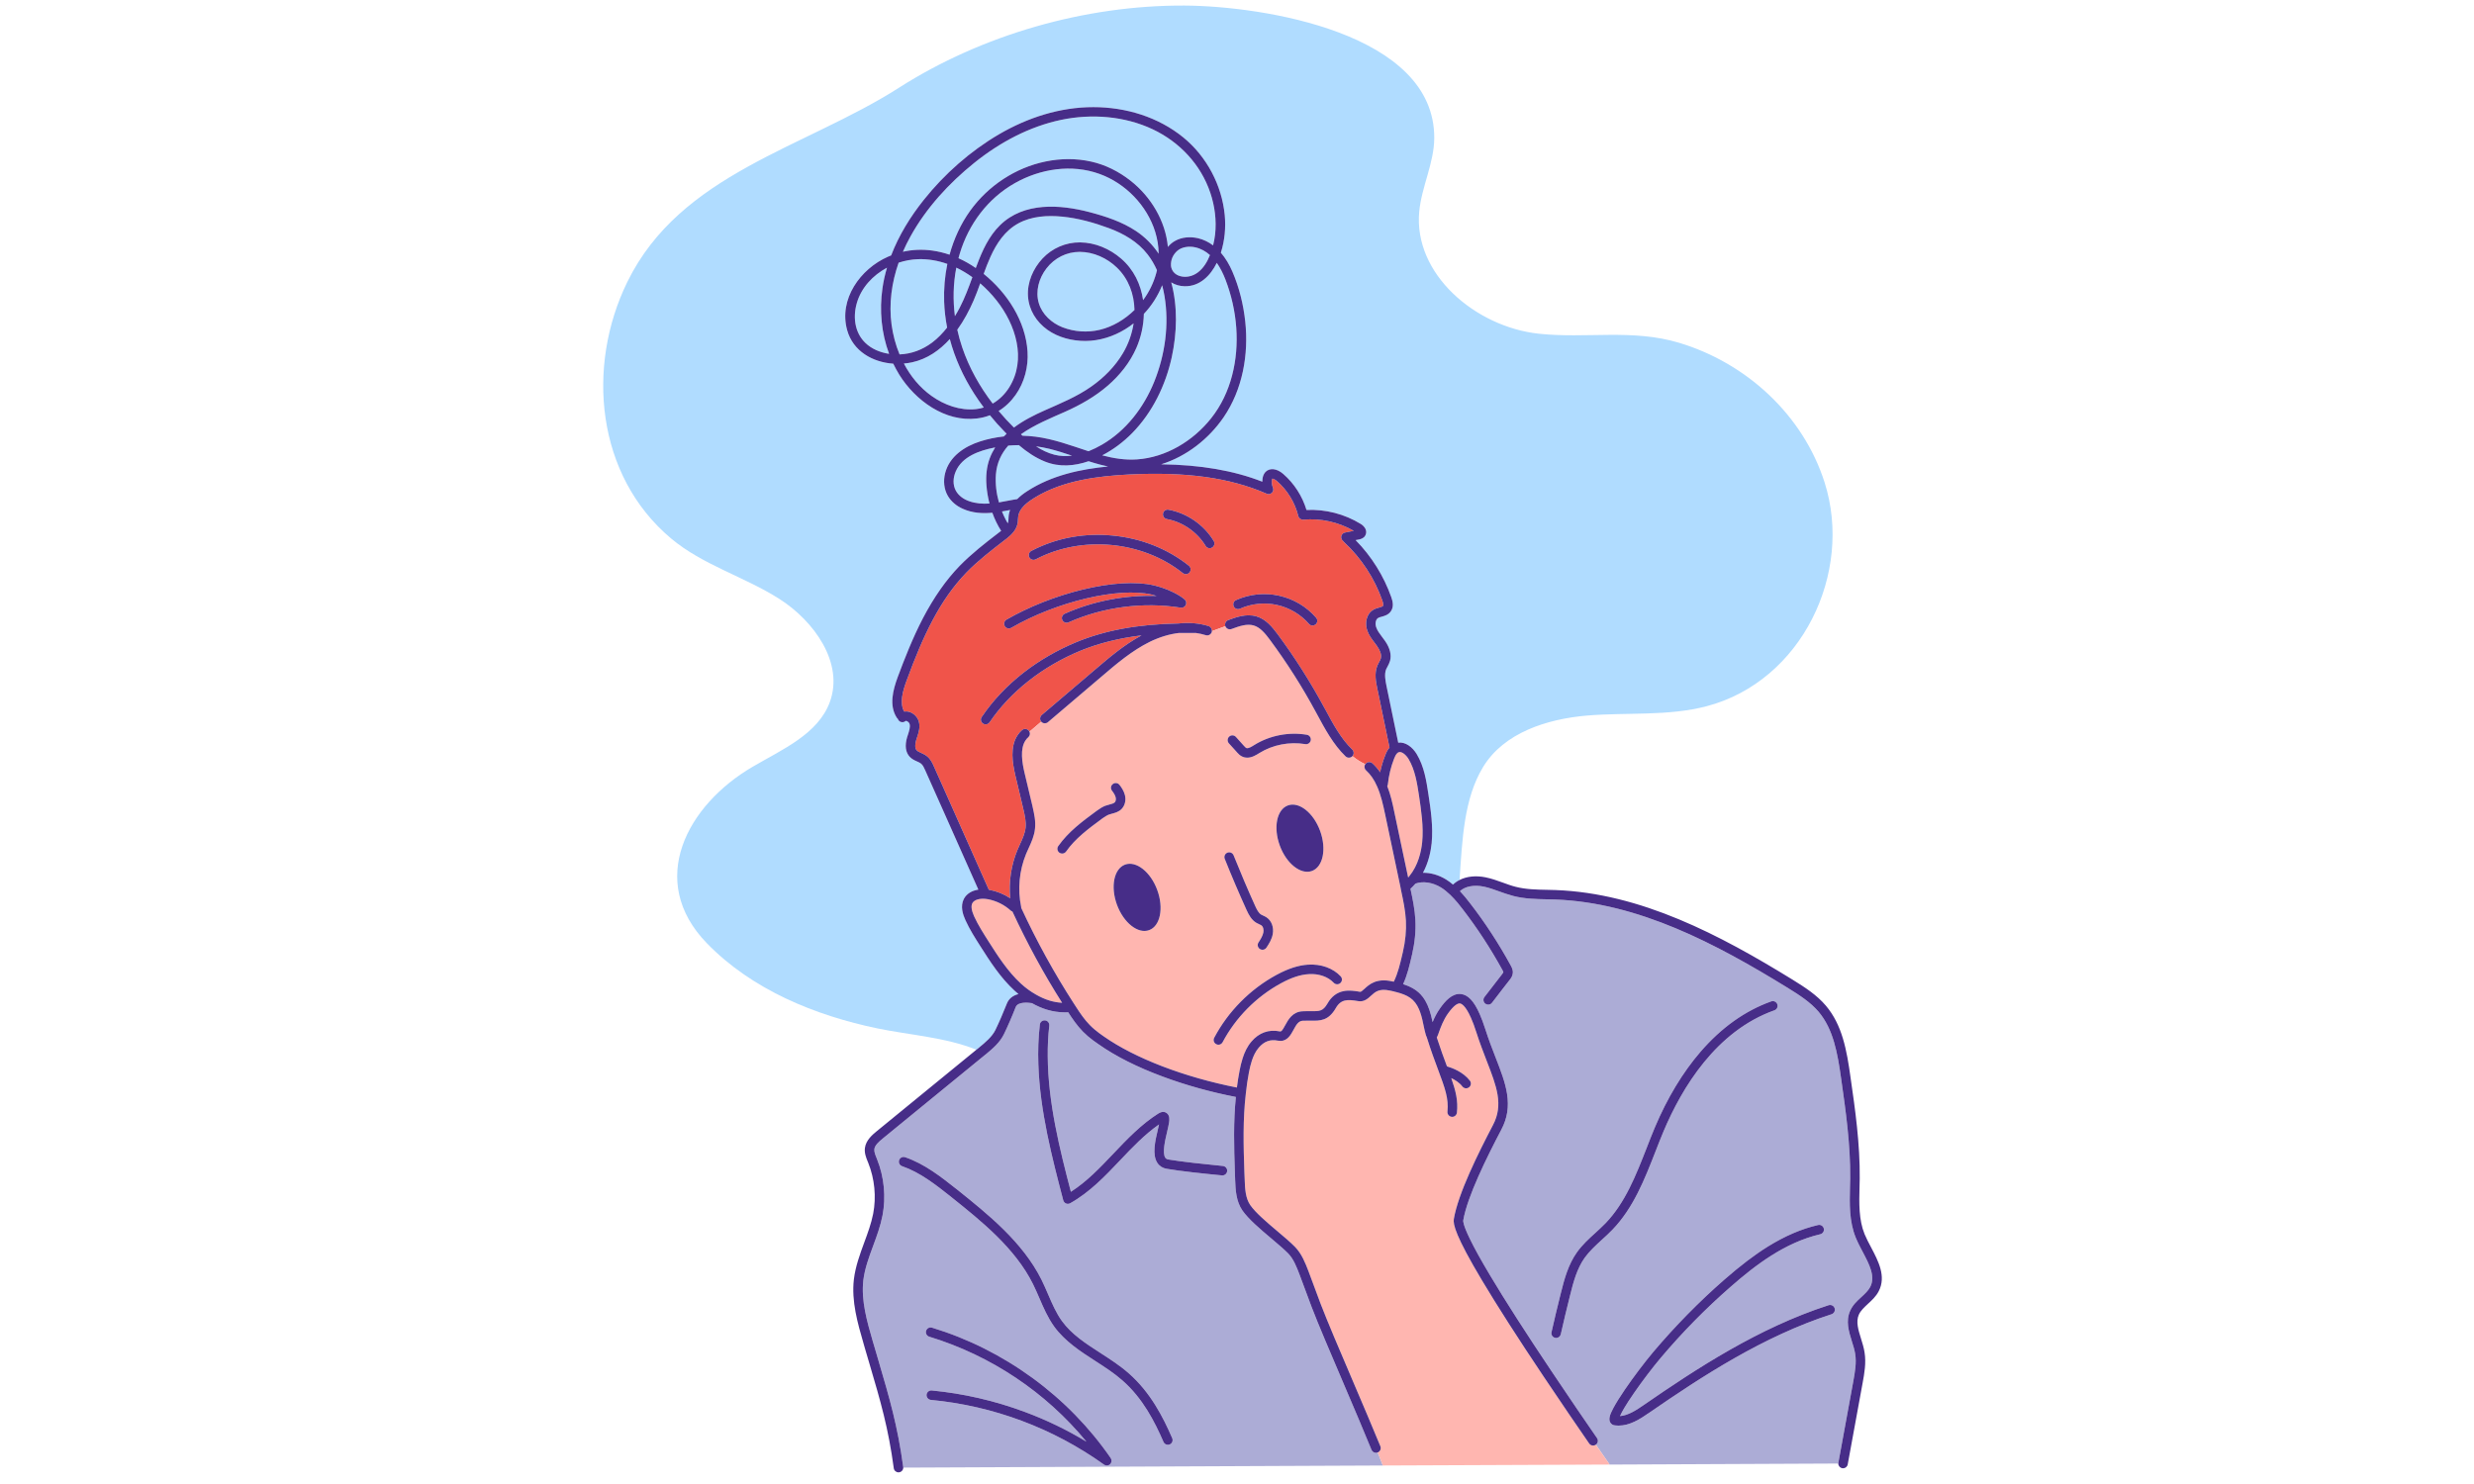
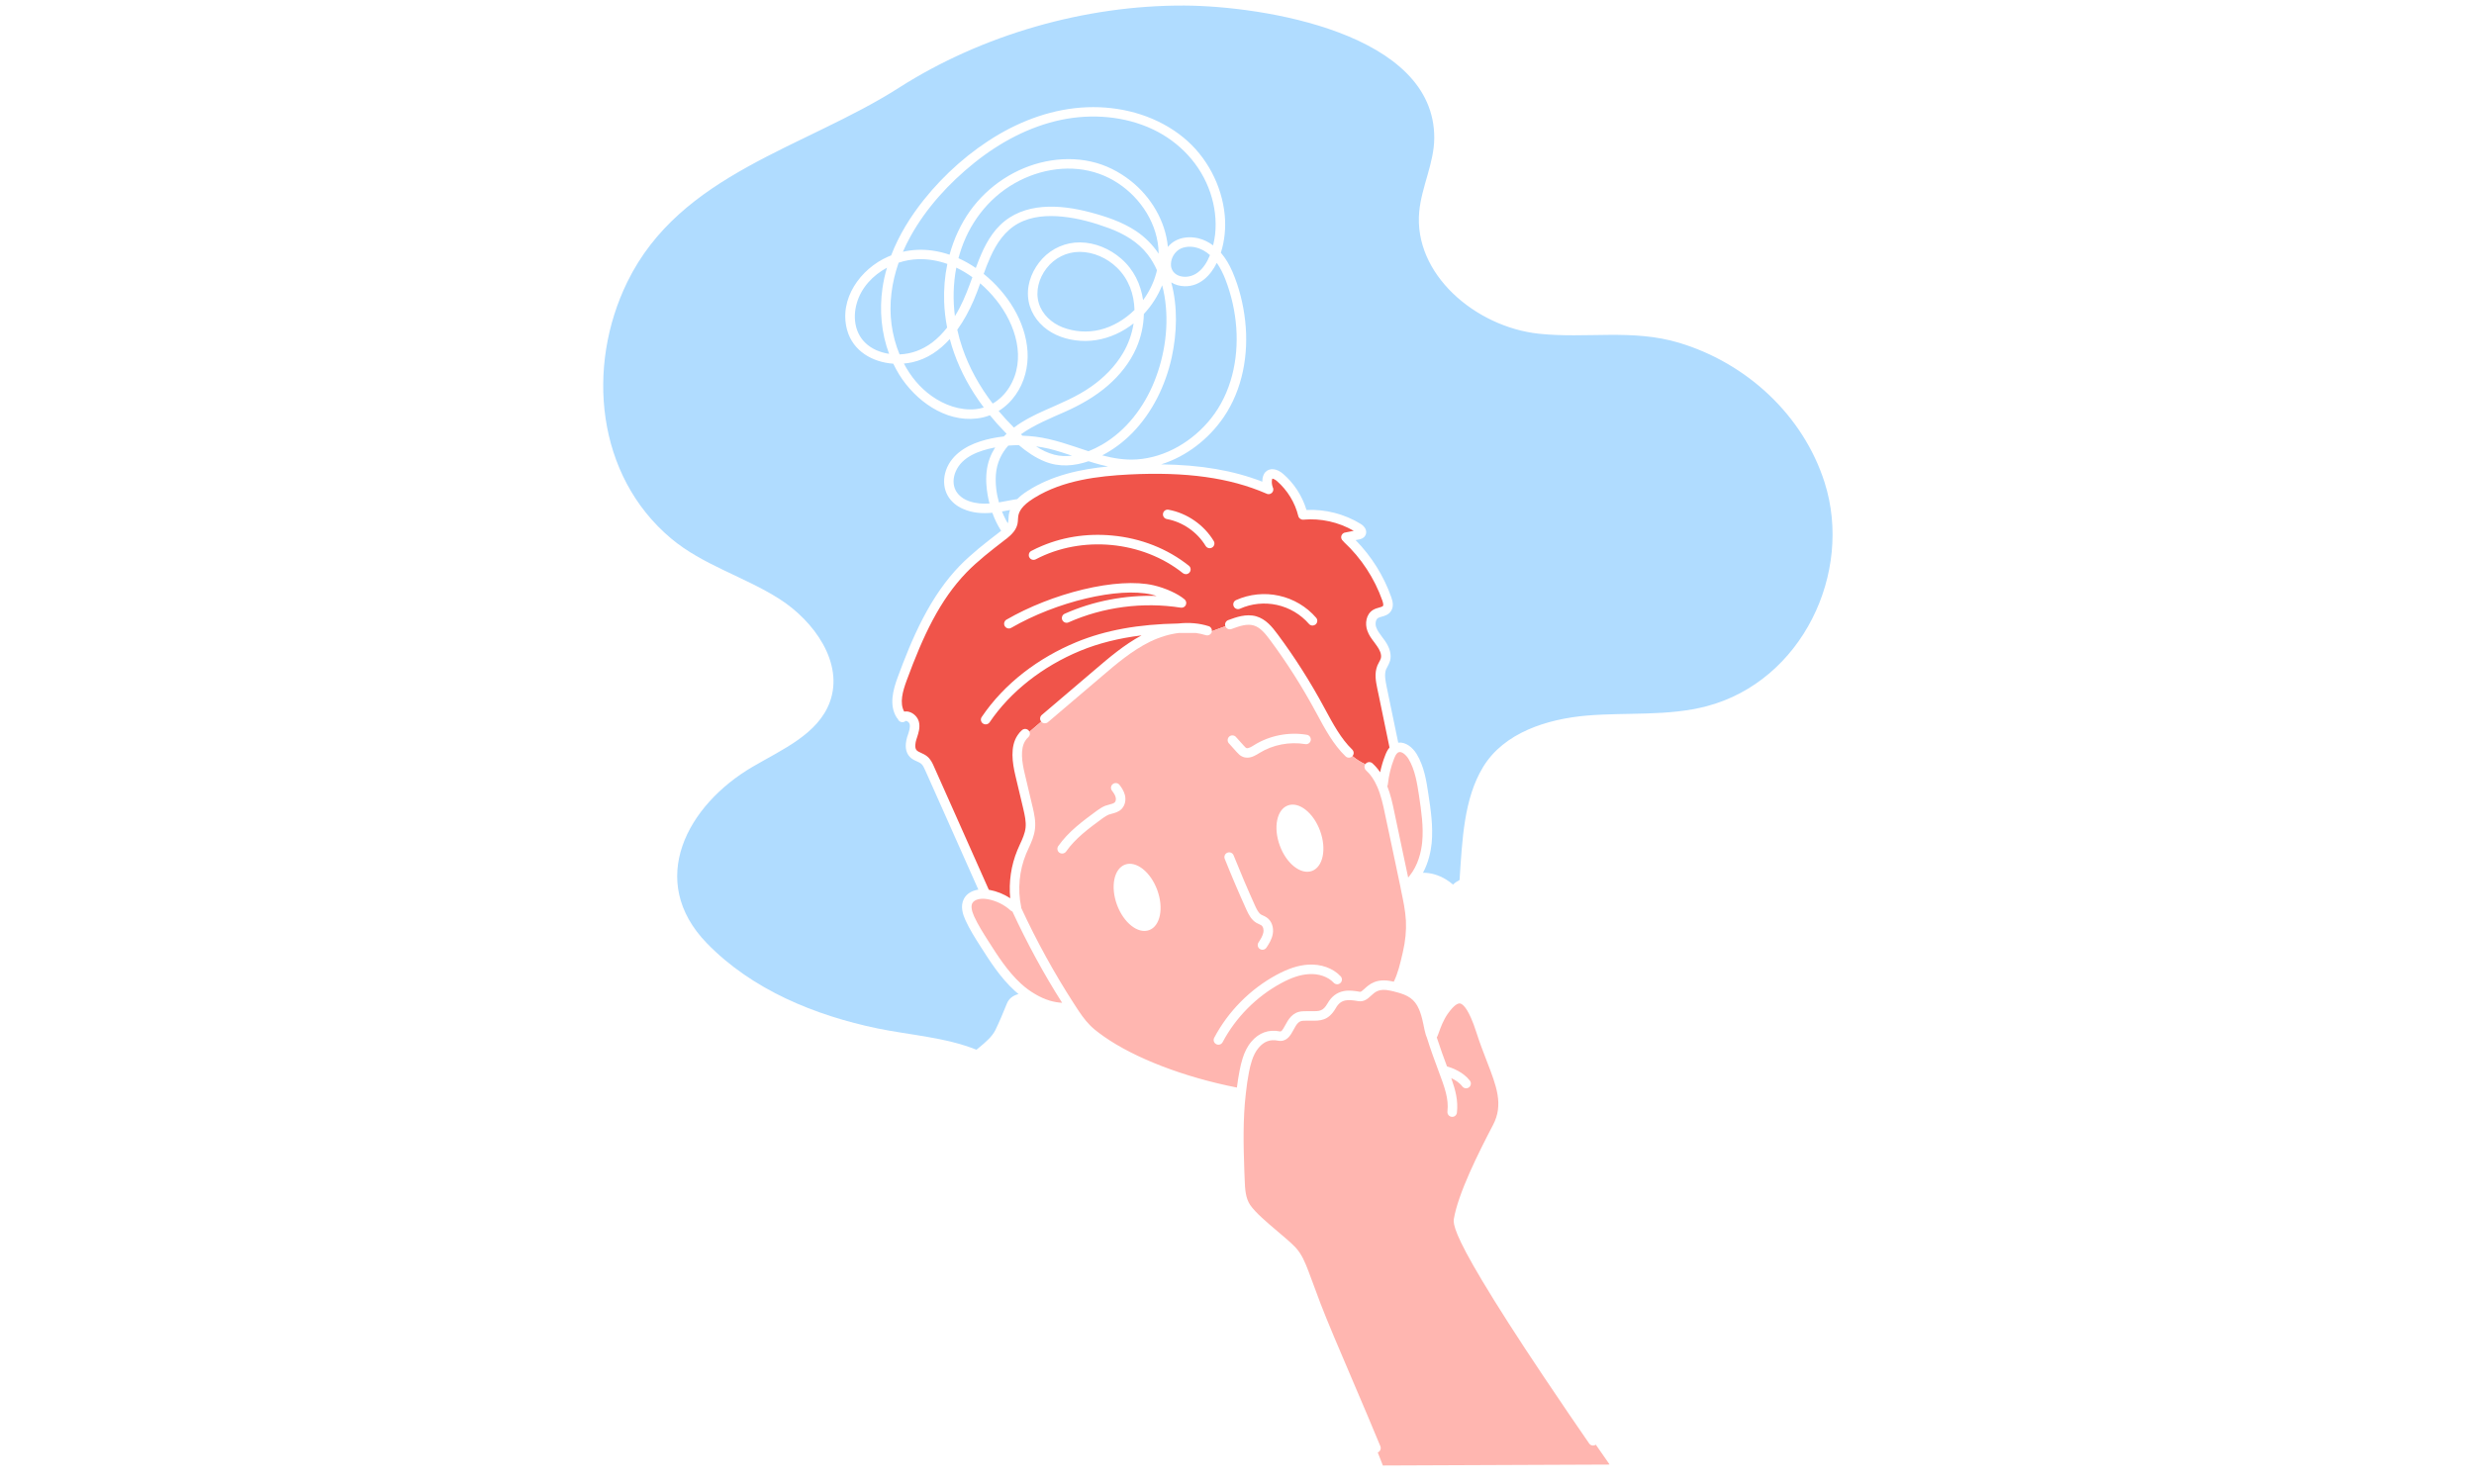
<svg xmlns="http://www.w3.org/2000/svg" width="250" zoomAndPan="magnify" viewBox="0 0 187.5 112.5" height="150" preserveAspectRatio="xMidYMid meet" version="1.0">
  <defs>
    <clipPath id="cc8fb5408e">
      <path clip-rule="nonzero" d="M 45 0.367 L 139 0.367 L 139 80 L 45 80 Z M 45 0.367" />
    </clipPath>
    <clipPath id="c815a78da2">
-       <path clip-rule="nonzero" d="M 65 66 L 142 66 L 142 111.625 L 65 111.625 Z M 65 66" />
-     </clipPath>
+       </clipPath>
    <clipPath id="aa7ab9a448">
      <path clip-rule="nonzero" d="M 73 47 L 122 47 L 122 111.625 L 73 111.625 Z M 73 47" />
    </clipPath>
    <clipPath id="89a2278c7e">
-       <path clip-rule="nonzero" d="M 64 8 L 142.969 8 L 142.969 111.625 L 64 111.625 Z M 64 8" />
-     </clipPath>
+       </clipPath>
  </defs>
  <g clip-path="url(#cc8fb5408e)">
    <path fill="#b0dcff" fill-opacity="1" fill-rule="nonzero" d="M 76.238 39.426 C 76.281 39.508 76.328 39.59 76.375 39.668 C 76.387 39.641 76.398 39.609 76.406 39.582 C 76.422 39.5 76.43 39.406 76.434 39.305 C 76.438 39.215 76.441 39.121 76.457 39.02 C 76.477 38.898 76.508 38.777 76.551 38.66 C 76.5 38.672 76.449 38.68 76.402 38.691 C 76.246 38.719 76.094 38.75 75.938 38.773 C 76.027 39 76.129 39.215 76.238 39.426 Z M 82.5 34.207 C 82.852 34.066 83.191 33.898 83.512 33.715 C 85.348 32.652 86.691 30.883 87.477 28.938 C 88.297 26.906 88.621 24.602 88.254 22.434 C 88.207 22.16 88.148 21.891 88.078 21.625 C 87.758 22.426 87.285 23.168 86.691 23.801 C 86.672 24.684 86.473 25.574 86.121 26.379 C 85.641 27.477 84.867 28.445 83.965 29.227 C 82.992 30.07 81.887 30.695 80.711 31.219 C 79.645 31.691 78.391 32.199 77.375 32.922 C 77.414 32.961 77.453 32.996 77.496 33.031 C 77.824 33.039 78.156 33.066 78.48 33.105 C 79.855 33.281 81.137 33.762 82.445 34.191 C 82.461 34.195 82.48 34.203 82.5 34.207 Z M 76.492 29.359 C 77.816 27.227 76.977 24.598 75.52 22.766 C 75.156 22.305 74.742 21.871 74.289 21.48 C 74.133 21.918 73.973 22.352 73.789 22.777 C 73.461 23.531 73.055 24.301 72.551 24.996 C 72.652 25.453 72.777 25.906 72.93 26.352 C 73.449 27.883 74.25 29.309 75.234 30.594 C 75.746 30.297 76.176 29.867 76.492 29.359 Z M 79.172 31.113 C 80.383 30.574 81.609 30.078 82.699 29.309 C 83.66 28.637 84.512 27.781 85.109 26.77 C 85.512 26.09 85.793 25.312 85.914 24.516 C 85.715 24.672 85.508 24.816 85.293 24.949 C 84.387 25.508 83.344 25.84 82.273 25.848 C 81.27 25.852 80.215 25.594 79.387 25.004 C 78.543 24.402 77.977 23.5 77.91 22.457 C 77.84 21.41 78.297 20.363 79.004 19.602 C 79.742 18.812 80.773 18.367 81.855 18.375 C 83.004 18.387 84.105 18.859 84.965 19.602 C 85.93 20.434 86.461 21.559 86.633 22.754 C 87.09 22.137 87.434 21.434 87.633 20.691 C 87.648 20.621 87.668 20.555 87.684 20.484 C 87.496 20.062 87.266 19.66 86.98 19.293 C 86.238 18.328 85.164 17.711 84.035 17.293 C 82.906 16.875 81.707 16.539 80.504 16.422 C 79.383 16.312 78.191 16.383 77.184 16.93 C 76.164 17.484 75.527 18.445 75.062 19.477 C 74.871 19.898 74.707 20.328 74.551 20.762 C 76.336 22.203 77.73 24.344 77.875 26.648 C 77.945 27.801 77.641 28.988 76.969 29.938 C 76.617 30.438 76.184 30.848 75.684 31.156 C 76.051 31.594 76.438 32.012 76.844 32.414 C 77.555 31.879 78.363 31.473 79.172 31.113 Z M 67.223 20.293 C 66.148 20.871 65.27 21.809 64.934 22.984 C 64.77 23.555 64.734 24.168 64.875 24.746 C 64.996 25.238 65.238 25.66 65.582 25.992 C 66.062 26.457 66.711 26.723 67.383 26.824 C 66.797 25.25 66.641 23.52 66.879 21.863 C 66.953 21.332 67.07 20.809 67.223 20.293 Z M 70.602 30.016 C 71.566 30.703 72.762 31.141 73.961 31.016 C 74.168 30.992 74.367 30.953 74.559 30.891 C 74.301 30.547 74.055 30.195 73.824 29.832 C 73.008 28.559 72.371 27.164 71.984 25.703 C 71.219 26.551 70.281 27.211 69.133 27.465 C 68.926 27.508 68.715 27.543 68.504 27.559 C 69.008 28.523 69.707 29.379 70.602 30.016 Z M 82.5 34.965 C 81.43 35.332 80.293 35.43 79.207 34.996 C 78.473 34.703 77.82 34.258 77.219 33.746 C 76.953 33.746 76.684 33.758 76.414 33.781 C 75.898 34.367 75.547 35.078 75.477 35.965 C 75.426 36.664 75.512 37.391 75.707 38.086 C 76.078 38.023 76.453 37.945 76.824 37.879 C 76.914 37.863 77.004 37.848 77.094 37.836 C 77.297 37.629 77.551 37.426 77.852 37.234 C 79.711 36.027 81.902 35.566 83.977 35.363 C 83.785 35.324 83.598 35.281 83.406 35.23 C 83.102 35.152 82.801 35.059 82.5 34.965 Z M 79.914 34.473 C 80.355 34.586 80.801 34.598 81.246 34.543 C 80.676 34.352 80.105 34.168 79.523 34.023 C 79.191 33.945 78.855 33.883 78.52 33.836 C 78.949 34.117 79.41 34.344 79.914 34.473 Z M 92.09 17.781 C 92.207 16.711 92.07 15.633 91.727 14.613 C 91.004 12.469 89.402 10.766 87.363 9.801 C 85.234 8.797 82.734 8.605 80.441 9.082 C 78.008 9.59 75.762 10.797 73.836 12.348 C 71.918 13.891 70.199 15.762 69.004 17.922 C 68.793 18.301 68.602 18.691 68.43 19.086 C 69.156 18.922 69.906 18.891 70.66 18.996 C 71.105 19.059 71.543 19.164 71.965 19.309 C 72.293 18.113 72.812 16.973 73.535 15.965 C 74.895 14.082 76.957 12.711 79.246 12.242 C 80.383 12.008 81.562 11.996 82.695 12.25 C 83.789 12.492 84.801 13.008 85.676 13.695 C 87.223 14.906 88.328 16.75 88.512 18.719 C 88.66 18.539 88.836 18.387 89.035 18.273 C 89.566 17.965 90.219 17.926 90.809 18.062 C 91.23 18.164 91.605 18.352 91.938 18.602 C 92.004 18.332 92.059 18.055 92.09 17.781 Z M 75.422 33.918 C 75.395 33.922 75.371 33.926 75.344 33.934 C 74.223 34.16 72.922 34.605 72.434 35.738 C 72.23 36.203 72.195 36.754 72.445 37.207 C 72.656 37.582 73.027 37.844 73.434 37.988 C 73.949 38.172 74.469 38.207 74.992 38.172 C 74.871 37.711 74.797 37.246 74.762 36.801 C 74.707 36.113 74.766 35.398 75.008 34.75 C 75.117 34.457 75.258 34.18 75.422 33.918 Z M 72.371 23.969 C 72.5 23.758 72.621 23.543 72.734 23.328 C 73.121 22.582 73.41 21.801 73.695 21.016 C 73.312 20.738 72.902 20.492 72.477 20.289 C 72.242 21.504 72.215 22.746 72.371 23.969 Z M 84.648 20.285 C 83.902 19.562 82.875 19.098 81.832 19.094 C 80.832 19.094 79.922 19.555 79.312 20.344 C 78.734 21.09 78.461 22.078 78.727 22.973 C 78.98 23.836 79.707 24.492 80.527 24.812 C 81.43 25.16 82.418 25.223 83.344 25.004 C 84.34 24.766 85.25 24.215 85.98 23.5 C 85.953 22.312 85.547 21.152 84.648 20.285 Z M 73.953 20.316 C 73.98 20.246 74.008 20.172 74.035 20.102 C 74.445 19.004 74.945 17.898 75.797 17.066 C 77.602 15.305 80.332 15.492 82.59 16.086 C 83.805 16.406 85.047 16.816 86.098 17.516 C 86.785 17.973 87.363 18.559 87.812 19.234 C 87.809 18.68 87.719 18.129 87.555 17.59 C 86.941 15.59 85.305 13.895 83.328 13.184 C 81.215 12.418 78.832 12.793 76.906 13.887 C 74.855 15.051 73.41 16.992 72.738 19.23 C 72.703 19.348 72.672 19.461 72.641 19.574 C 73.098 19.781 73.539 20.031 73.949 20.312 C 73.949 20.316 73.953 20.316 73.953 20.316 Z M 67.57 24.609 C 67.676 25.375 67.875 26.141 68.176 26.867 C 69.074 26.832 69.902 26.523 70.645 25.969 C 71.074 25.645 71.449 25.254 71.781 24.832 C 71.656 24.188 71.578 23.535 71.555 22.875 C 71.523 21.918 71.602 20.949 71.797 20.008 C 71.094 19.758 70.348 19.625 69.586 19.648 C 69.09 19.664 68.59 19.754 68.105 19.914 C 67.582 21.418 67.355 23.016 67.57 24.609 Z M 91.789 31.711 C 93.316 29.789 93.867 27.258 93.695 24.848 C 93.605 23.59 93.32 22.344 92.867 21.172 C 92.699 20.742 92.488 20.309 92.219 19.926 C 91.746 20.887 90.93 21.727 89.777 21.699 C 89.414 21.691 89.062 21.594 88.766 21.406 C 89.266 23.238 89.203 25.238 88.805 27.078 C 88.34 29.203 87.344 31.262 85.809 32.828 C 85.145 33.504 84.379 34.082 83.535 34.52 C 84.391 34.746 85.262 34.887 86.156 34.828 C 88.371 34.68 90.426 33.426 91.789 31.711 Z M 89.219 19.02 C 88.891 19.312 88.723 19.707 88.746 20.133 C 88.746 20.176 88.746 20.176 88.762 20.254 C 88.773 20.305 88.789 20.355 88.809 20.402 C 88.816 20.43 88.898 20.57 88.93 20.609 C 89.074 20.781 89.25 20.883 89.461 20.938 C 89.898 21.055 90.387 20.945 90.766 20.664 C 91.203 20.344 91.5 19.844 91.695 19.352 C 91.695 19.344 91.699 19.34 91.699 19.336 C 91.391 19.059 91.023 18.848 90.59 18.75 C 90.129 18.645 89.562 18.711 89.219 19.02 Z M 138.281 36.566 C 136.656 31.469 132.371 27.527 127.273 25.992 C 123.707 24.914 120.23 25.688 116.609 25.297 C 111.84 24.781 107.109 20.789 107.562 16.031 C 107.742 14.145 108.688 12.367 108.699 10.473 C 108.75 2.477 95.656 0.457 89.793 0.422 C 82.234 0.383 74.41 2.641 68.137 6.648 C 60.977 11.223 51.57 13.148 47.543 21.375 C 44.406 27.793 45.184 36.051 50.855 40.816 C 53.258 42.836 56.414 43.715 59.066 45.402 C 61.715 47.09 63.969 50.266 62.895 53.211 C 62.004 55.648 59.305 56.805 57.059 58.117 C 52.059 61.031 48.977 66.777 53.578 71.512 C 57.004 75.035 61.762 76.977 66.512 77.965 C 68.863 78.453 71.66 78.633 74 79.578 C 74.066 79.527 74.129 79.477 74.191 79.426 L 74.203 79.414 C 74.684 79.016 75.18 78.605 75.438 78.086 C 75.699 77.551 76.062 76.711 76.305 76.09 C 76.449 75.715 76.758 75.469 77.191 75.359 C 77.09 75.277 76.992 75.191 76.895 75.102 C 75.812 74.113 75.016 72.855 74.309 71.746 C 73.906 71.113 73.488 70.461 73.168 69.754 C 72.977 69.332 72.758 68.703 73.055 68.133 C 73.055 68.133 73.055 68.129 73.059 68.129 C 73.258 67.758 73.648 67.516 74.148 67.441 C 73.262 65.438 72.359 63.418 71.488 61.461 C 71.035 60.445 70.582 59.43 70.129 58.414 C 70.039 58.211 69.945 57.996 69.801 57.887 C 69.801 57.887 69.797 57.883 69.797 57.883 C 69.723 57.824 69.617 57.777 69.508 57.727 C 69.324 57.645 69.121 57.555 68.949 57.375 C 68.629 57.039 68.562 56.523 68.75 55.883 C 68.773 55.816 68.793 55.75 68.816 55.684 C 68.91 55.398 68.996 55.129 68.941 54.898 C 68.918 54.797 68.812 54.691 68.703 54.656 C 68.68 54.648 68.648 54.645 68.633 54.656 C 68.484 54.789 68.258 54.777 68.121 54.629 C 68.086 54.59 68.059 54.543 68.043 54.492 C 68.012 54.465 67.98 54.434 67.957 54.395 C 67.371 53.469 67.672 52.316 68.047 51.312 C 68.543 49.969 69.156 48.387 69.953 46.863 C 70.785 45.27 71.691 43.973 72.73 42.898 C 73.633 41.973 74.66 41.176 75.656 40.41 L 75.727 40.355 C 75.777 40.316 75.824 40.277 75.875 40.242 C 75.602 39.816 75.379 39.352 75.207 38.871 C 74.449 38.941 73.699 38.895 72.977 38.574 C 72.508 38.371 72.09 38.035 71.832 37.586 C 71.535 37.066 71.484 36.449 71.629 35.875 C 71.953 34.602 73.098 33.84 74.289 33.461 C 74.867 33.277 75.469 33.152 76.082 33.086 C 76.148 33.016 76.219 32.945 76.289 32.879 C 76.242 32.832 76.199 32.785 76.152 32.742 C 75.758 32.34 75.379 31.918 75.023 31.48 C 74.711 31.602 74.383 31.684 74.039 31.723 C 71.621 32.016 69.363 30.352 68.148 28.395 C 67.984 28.125 67.836 27.852 67.699 27.57 C 66.141 27.461 64.648 26.633 64.203 25.02 C 63.555 22.676 65.203 20.383 67.297 19.461 C 67.375 19.426 67.457 19.395 67.539 19.363 C 68.121 17.84 68.996 16.426 70.012 15.152 C 71.582 13.188 73.531 11.461 75.707 10.184 C 77.875 8.918 80.336 8.117 82.863 8.121 C 85.316 8.121 87.781 8.863 89.691 10.426 C 91.453 11.867 92.602 14.043 92.82 16.301 C 92.91 17.254 92.82 18.242 92.527 19.156 C 92.891 19.578 93.18 20.082 93.402 20.594 C 93.918 21.793 94.234 23.074 94.375 24.375 C 94.645 26.871 94.172 29.531 92.738 31.629 C 91.609 33.277 89.922 34.602 88 35.203 C 91 35.238 93.488 35.668 95.668 36.516 C 95.668 36.441 95.676 36.367 95.684 36.293 C 95.711 36.102 95.777 35.934 95.887 35.805 C 95.895 35.797 95.898 35.789 95.906 35.785 C 96.23 35.449 96.773 35.508 97.254 35.93 C 98.082 36.648 98.699 37.609 99.016 38.66 C 100.453 38.594 101.906 38.965 103.133 39.723 C 103.23 39.781 103.465 39.949 103.527 40.215 C 103.559 40.355 103.535 40.5 103.457 40.621 C 103.34 40.812 103.133 40.863 103.023 40.891 L 103.008 40.895 C 103.004 40.895 102.996 40.898 102.988 40.898 C 102.906 40.914 102.824 40.93 102.738 40.945 C 103.941 42.168 104.875 43.66 105.449 45.289 C 105.449 45.293 105.449 45.293 105.449 45.297 C 105.523 45.512 105.672 45.961 105.414 46.336 C 105.227 46.609 104.945 46.688 104.719 46.75 C 104.613 46.777 104.516 46.805 104.449 46.844 C 104.449 46.848 104.445 46.848 104.445 46.848 C 104.246 46.965 104.211 47.312 104.305 47.57 C 104.309 47.57 104.309 47.574 104.309 47.574 C 104.395 47.816 104.559 48.035 104.734 48.27 C 104.812 48.371 104.891 48.473 104.965 48.582 C 105.34 49.121 105.473 49.645 105.348 50.098 C 105.301 50.262 105.223 50.406 105.156 50.535 C 105.117 50.605 105.078 50.672 105.051 50.738 C 104.902 51.125 105 51.609 105.086 52.035 L 105.227 52.719 C 105.473 53.891 105.723 55.098 105.969 56.301 C 106.52 56.227 107.051 56.648 107.363 57.156 C 107.941 58.109 108.109 59.219 108.254 60.199 C 108.438 61.402 108.621 62.648 108.504 63.914 C 108.438 64.543 108.27 65.379 107.844 66.164 C 108.422 66.156 109.035 66.328 109.594 66.672 C 109.773 66.785 109.949 66.91 110.121 67.059 C 110.266 66.918 110.434 66.805 110.617 66.711 C 110.824 63.645 110.941 60.543 112.406 58.137 C 113.984 55.547 117.242 54.504 120.273 54.246 C 123.305 53.992 126.41 54.309 129.352 53.535 C 136.559 51.633 140.469 43.43 138.281 36.566 Z M 138.281 36.566" />
  </g>
  <g clip-path="url(#c815a78da2)">
    <path fill="#acacd6" fill-opacity="1" fill-rule="nonzero" d="M 104.281 110.137 C 104.141 110.137 104.004 110.051 103.949 109.91 C 103.398 108.57 102.629 106.762 101.883 105.016 C 100.852 102.602 99.879 100.328 99.402 99.07 L 98.492 96.629 C 98.27 96.047 98.039 95.445 97.629 95.027 C 97.312 94.699 96.848 94.309 96.355 93.891 C 95.496 93.168 94.613 92.418 94.148 91.746 C 93.695 91.07 93.637 90.266 93.613 89.434 L 93.59 88.883 C 93.52 86.945 93.473 85.047 93.664 83.164 C 91.746 82.789 89.832 82.254 88.113 81.617 C 86.18 80.895 84.543 80.07 83.25 79.164 C 83 78.988 82.719 78.789 82.441 78.551 C 82.32 78.445 82.199 78.336 82.082 78.215 C 81.621 77.75 81.258 77.207 80.953 76.734 C 80.938 76.738 80.922 76.742 80.906 76.742 C 80.84 76.746 80.773 76.746 80.703 76.746 C 80.258 76.746 79.805 76.68 79.359 76.547 C 79.355 76.547 79.355 76.547 79.355 76.547 C 78.961 76.426 78.574 76.258 78.207 76.047 C 77.918 76.004 77.141 75.922 76.977 76.348 C 76.73 76.988 76.355 77.852 76.086 78.402 C 75.773 79.035 75.25 79.48 74.734 79.91 C 74.711 79.93 74.688 79.945 74.664 79.965 L 74.652 79.977 C 72.121 82.047 69.504 84.188 66.895 86.316 C 66.586 86.57 66.305 86.824 66.266 87.113 C 66.242 87.316 66.336 87.551 66.438 87.797 C 66.449 87.832 66.461 87.863 66.477 87.898 C 67.008 89.23 67.156 90.742 66.883 92.148 C 66.727 92.945 66.449 93.703 66.176 94.441 C 65.848 95.328 65.539 96.168 65.43 97.062 C 65.254 98.594 65.707 100.164 66.148 101.688 C 66.184 101.809 66.223 101.934 66.258 102.055 C 66.375 102.461 66.488 102.852 66.602 103.23 C 67.402 105.953 68.035 108.105 68.453 111.211 C 68.453 111.227 68.457 111.242 68.457 111.258 L 104.805 111.098 C 104.699 110.82 104.566 110.484 104.418 110.109 C 104.371 110.129 104.328 110.137 104.281 110.137 Z M 84.133 110.996 C 84.066 111.066 83.973 111.098 83.883 111.098 C 83.809 111.098 83.734 111.078 83.672 111.031 C 79.824 108.273 75.285 106.574 70.551 106.125 C 70.352 106.105 70.207 105.934 70.223 105.734 C 70.242 105.535 70.418 105.391 70.617 105.41 C 73.023 105.641 75.402 106.188 77.688 107.043 C 79.316 107.648 80.875 108.402 82.34 109.293 C 79.266 105.551 75.102 102.758 70.426 101.332 C 70.238 101.277 70.129 101.074 70.188 100.887 C 70.246 100.695 70.449 100.59 70.637 100.648 C 73.355 101.473 75.914 102.758 78.246 104.457 C 80.578 106.16 82.574 108.207 84.18 110.535 C 84.277 110.68 84.258 110.875 84.133 110.996 Z M 88.652 109.5 C 88.605 109.52 88.559 109.527 88.508 109.527 C 88.371 109.527 88.238 109.449 88.18 109.312 C 87.508 107.766 86.613 106.004 85.07 104.652 C 84.449 104.102 83.723 103.633 83.02 103.18 C 81.887 102.449 80.719 101.695 79.898 100.57 C 79.41 99.891 79.082 99.133 78.766 98.395 C 78.613 98.043 78.457 97.68 78.285 97.336 C 76.926 94.609 74.359 92.555 72.094 90.746 L 72.074 90.727 C 70.922 89.816 69.734 88.875 68.367 88.406 C 68.18 88.34 68.078 88.137 68.145 87.949 C 68.211 87.762 68.414 87.66 68.602 87.727 C 70.086 88.238 71.324 89.219 72.52 90.164 L 72.547 90.184 C 74.871 92.043 77.5 94.148 78.934 97.016 C 79.113 97.379 79.273 97.75 79.43 98.113 C 79.746 98.844 80.043 99.539 80.484 100.148 C 81.223 101.164 82.285 101.848 83.41 102.574 C 84.137 103.043 84.887 103.527 85.551 104.113 C 87.195 105.559 88.137 107.41 88.84 109.027 C 88.918 109.211 88.836 109.422 88.652 109.5 Z M 93.004 88.781 C 92.984 88.98 92.809 89.125 92.609 89.105 C 91.25 88.973 89.418 88.781 88.422 88.605 C 88.121 88.555 87.875 88.402 87.719 88.164 C 87.301 87.543 87.551 86.477 87.754 85.621 C 87.781 85.504 87.812 85.371 87.84 85.242 C 86.754 86 85.812 86.988 84.902 87.949 C 83.766 89.148 82.594 90.383 81.109 91.215 C 81.055 91.246 80.992 91.262 80.934 91.262 C 80.883 91.262 80.836 91.254 80.793 91.234 C 80.688 91.191 80.613 91.102 80.582 90.992 C 79.742 87.785 78.812 84.242 78.695 80.672 C 78.66 79.672 78.691 78.668 78.809 77.672 C 78.828 77.473 79.008 77.332 79.207 77.355 C 79.402 77.375 79.547 77.555 79.523 77.754 C 79.434 78.523 79.398 79.305 79.406 80.082 C 79.43 83.594 80.316 87.129 81.16 90.348 C 82.359 89.582 83.344 88.547 84.379 87.457 C 85.41 86.371 86.477 85.246 87.777 84.422 C 88.086 84.227 88.293 84.289 88.414 84.375 C 88.676 84.559 88.625 84.918 88.605 85.07 C 88.578 85.27 88.52 85.508 88.457 85.785 C 88.305 86.43 88.074 87.402 88.316 87.766 C 88.352 87.816 88.406 87.875 88.543 87.898 C 89.52 88.066 91.332 88.258 92.68 88.391 C 92.879 88.41 93.023 88.586 93.004 88.781 Z M 141.168 94.898 C 140.984 94.551 140.793 94.188 140.645 93.824 C 140.141 92.59 140.176 91.258 140.207 89.969 C 140.215 89.766 140.219 89.551 140.223 89.348 C 140.25 86.77 139.875 84.137 139.543 81.816 C 139.262 79.797 138.941 78.02 137.828 76.699 C 137.211 75.977 136.391 75.445 135.461 74.871 C 130.047 71.539 124.168 68.426 117.867 68.191 C 117.664 68.184 117.461 68.18 117.258 68.176 C 116.414 68.16 115.539 68.141 114.688 67.922 C 114.328 67.832 113.977 67.703 113.637 67.582 C 113.234 67.434 112.852 67.297 112.457 67.215 C 111.711 67.062 111.043 67.191 110.645 67.555 C 110.926 67.852 111.184 68.172 111.422 68.484 C 112.547 69.938 113.578 71.516 114.48 73.164 C 114.559 73.305 114.68 73.52 114.652 73.777 C 114.629 74.012 114.5 74.18 114.402 74.301 L 114.398 74.305 C 114.273 74.465 114.09 74.707 113.871 74.988 C 113.625 75.309 113.348 75.672 113.074 76.02 C 113.004 76.113 112.898 76.16 112.789 76.16 C 112.711 76.16 112.633 76.137 112.566 76.086 C 112.41 75.965 112.383 75.738 112.504 75.582 C 112.777 75.23 113.055 74.871 113.301 74.551 C 113.516 74.266 113.703 74.023 113.832 73.863 L 113.836 73.855 C 113.875 73.809 113.934 73.73 113.938 73.699 C 113.938 73.664 113.875 73.555 113.852 73.512 C 112.961 71.891 111.953 70.348 110.852 68.922 C 110.73 68.766 110.605 68.605 110.477 68.449 C 110.289 68.227 110.094 68.008 109.887 67.812 C 109.887 67.812 109.883 67.812 109.883 67.812 C 109.66 67.598 109.441 67.422 109.215 67.281 C 108.578 66.891 107.848 66.781 107.277 66.984 C 107.16 67.121 107.035 67.25 106.898 67.375 L 106.902 67.402 C 107.062 68.152 107.227 68.934 107.27 69.746 C 107.312 70.566 107.23 71.438 107.023 72.34 L 106.988 72.488 C 106.824 73.195 106.656 73.922 106.34 74.609 C 106.82 74.762 107.285 74.98 107.664 75.379 C 107.793 75.516 107.906 75.668 108.008 75.844 C 108.254 76.254 108.434 76.781 108.574 77.484 C 108.707 77.16 108.887 76.789 109.141 76.434 C 109.523 75.895 110.051 75.285 110.715 75.355 C 111.254 75.41 111.707 75.891 112.137 76.863 C 112.281 77.184 112.434 77.586 112.582 78.055 C 112.824 78.816 113.09 79.5 113.344 80.16 C 113.738 81.168 114.078 82.043 114.215 82.914 C 114.371 83.91 114.238 84.77 113.793 85.617 C 112.695 87.707 111.203 90.703 110.895 92.527 C 110.891 92.555 110.867 92.82 111.391 93.902 C 111.734 94.613 112.258 95.559 112.945 96.707 C 114.074 98.602 115.637 101.039 117.59 103.953 C 118.938 105.973 120.211 107.824 121.035 109.023 C 121.148 109.184 121.109 109.41 120.945 109.52 C 121.578 110.438 121.969 110.992 121.969 110.992 L 121.969 111.027 L 139.32 110.949 C 139.32 110.93 139.324 110.906 139.328 110.883 C 139.516 109.852 139.707 108.805 139.895 107.789 C 140.078 106.777 140.273 105.73 140.461 104.699 C 140.582 104.02 140.711 103.316 140.602 102.641 C 140.555 102.336 140.457 102.023 140.352 101.691 C 140.117 100.934 139.871 100.152 140.219 99.371 C 140.41 98.934 140.746 98.621 141.074 98.324 C 141.344 98.074 141.594 97.84 141.742 97.559 C 142.152 96.766 141.676 95.859 141.168 94.898 Z M 121.398 93.988 C 120.914 94.434 120.457 94.852 120.098 95.352 C 119.523 96.168 119.25 97.148 118.98 98.254 C 118.73 99.242 118.5 100.215 118.289 101.148 C 118.25 101.316 118.102 101.43 117.938 101.43 C 117.91 101.43 117.883 101.426 117.859 101.418 C 117.664 101.375 117.543 101.184 117.586 100.992 C 117.797 100.051 118.031 99.07 118.281 98.078 C 118.559 96.949 118.859 95.855 119.512 94.938 C 119.914 94.371 120.422 93.906 120.914 93.461 C 121.172 93.223 121.441 92.977 121.688 92.723 C 123.176 91.176 123.992 89.078 124.785 87.055 C 124.988 86.535 125.195 85.996 125.414 85.477 C 126.359 83.238 127.523 81.309 128.871 79.742 C 130.453 77.906 132.258 76.621 134.238 75.914 C 134.426 75.848 134.633 75.945 134.699 76.133 C 134.766 76.32 134.668 76.523 134.48 76.59 C 130.07 78.16 127.48 82.441 126.082 85.754 C 125.867 86.266 125.656 86.801 125.457 87.316 C 124.641 89.406 123.797 91.566 122.207 93.219 C 121.945 93.492 121.668 93.746 121.398 93.988 Z M 138.812 99.629 C 133.625 101.301 128.973 104.355 125.016 107.082 C 124.262 107.605 123.516 108.074 122.668 108.074 C 122.59 108.074 122.504 108.07 122.422 108.059 C 122.246 108.055 122.098 107.961 122.023 107.805 C 121.914 107.578 121.984 107.273 122.281 106.727 C 122.477 106.363 122.766 105.898 123.141 105.348 C 123.785 104.402 124.652 103.258 125.293 102.496 C 126.957 100.527 128.77 98.68 130.68 97.012 C 131.91 95.938 132.957 95.141 133.977 94.504 C 135.277 93.699 136.523 93.16 137.789 92.867 C 137.984 92.82 138.176 92.941 138.223 93.133 C 138.27 93.328 138.148 93.52 137.953 93.566 C 135.254 94.195 133.004 95.934 131.156 97.555 C 129.273 99.195 127.484 101.016 125.844 102.961 C 125.254 103.66 124.469 104.691 123.848 105.59 C 123.168 106.57 122.891 107.09 122.777 107.352 C 123.383 107.305 123.988 106.922 124.605 106.492 C 128.602 103.734 133.309 100.648 138.59 98.945 C 138.781 98.883 138.984 98.988 139.043 99.176 C 139.105 99.367 139 99.566 138.812 99.629 Z M 138.812 99.629" />
  </g>
  <path fill="#f0544a" fill-opacity="1" fill-rule="nonzero" d="M 104.523 52.863 L 104.379 52.18 C 104.277 51.68 104.152 51.059 104.383 50.473 C 104.383 50.469 104.383 50.469 104.383 50.465 C 104.426 50.367 104.473 50.277 104.52 50.191 C 104.578 50.086 104.625 49.996 104.652 49.906 C 104.734 49.602 104.547 49.242 104.371 48.992 C 104.371 48.988 104.371 48.988 104.367 48.988 C 104.305 48.895 104.234 48.801 104.16 48.699 C 103.957 48.434 103.75 48.16 103.629 47.816 C 103.434 47.285 103.523 46.551 104.078 46.227 C 104.23 46.141 104.387 46.094 104.523 46.059 C 104.648 46.023 104.781 45.984 104.816 45.934 C 104.816 45.934 104.816 45.934 104.816 45.93 C 104.855 45.875 104.836 45.742 104.766 45.527 C 104.168 43.836 103.164 42.305 101.859 41.094 C 101.836 41.074 101.816 41.047 101.797 41.02 C 101.73 40.969 101.68 40.898 101.656 40.812 C 101.609 40.621 101.727 40.426 101.918 40.375 L 101.93 40.375 C 101.953 40.367 101.992 40.359 102.039 40.352 C 102.23 40.312 102.418 40.273 102.598 40.242 C 101.449 39.578 100.102 39.277 98.777 39.395 C 98.602 39.41 98.438 39.293 98.395 39.121 C 98.148 38.102 97.57 37.16 96.777 36.469 C 96.629 36.34 96.48 36.285 96.426 36.285 C 96.41 36.316 96.402 36.355 96.398 36.387 C 96.398 36.391 96.398 36.391 96.398 36.395 C 96.375 36.566 96.395 36.754 96.457 36.926 C 96.535 37.062 96.516 37.242 96.398 37.359 C 96.277 37.477 96.094 37.496 95.957 37.41 C 93.191 36.211 89.895 35.754 85.582 35.969 C 83.238 36.09 80.566 36.398 78.398 37.738 C 78.348 37.77 78.297 37.801 78.246 37.836 C 77.898 38.059 77.641 38.277 77.461 38.504 C 77.301 38.707 77.203 38.914 77.172 39.125 C 77.16 39.191 77.156 39.266 77.152 39.344 C 77.148 39.465 77.141 39.598 77.109 39.738 C 77.109 39.742 77.109 39.742 77.105 39.746 C 77.055 39.961 76.953 40.148 76.828 40.309 C 76.668 40.516 76.477 40.684 76.305 40.82 C 76.258 40.855 76.211 40.891 76.168 40.922 L 76.098 40.977 C 75.125 41.73 74.113 42.508 73.25 43.395 C 71.215 45.504 69.969 48.184 68.723 51.562 C 68.406 52.414 68.168 53.289 68.523 53.941 C 68.648 53.922 68.785 53.93 68.918 53.969 C 69.27 54.078 69.559 54.383 69.645 54.73 C 69.746 55.16 69.613 55.555 69.5 55.906 C 69.48 55.969 69.461 56.027 69.441 56.09 C 69.391 56.262 69.289 56.688 69.473 56.879 C 69.547 56.957 69.668 57.012 69.805 57.074 C 69.941 57.137 70.098 57.207 70.242 57.32 C 70.531 57.539 70.676 57.863 70.789 58.125 C 71.242 59.141 71.695 60.152 72.145 61.168 C 73.062 63.227 74.012 65.352 74.941 67.453 C 74.953 67.453 74.965 67.457 74.977 67.457 C 75.543 67.562 76.086 67.781 76.562 68.094 C 76.445 66.871 76.629 65.602 77.102 64.457 C 77.164 64.309 77.227 64.168 77.289 64.031 C 77.492 63.594 77.68 63.18 77.727 62.746 C 77.773 62.293 77.672 61.836 77.562 61.355 L 77.551 61.305 C 77.352 60.48 77.148 59.629 76.953 58.789 C 76.727 57.828 76.539 56.609 77.117 55.742 C 77.207 55.598 77.324 55.465 77.457 55.348 C 77.609 55.219 77.836 55.234 77.965 55.383 C 77.988 55.41 78.008 55.438 78.023 55.469 C 78.32 55.215 78.617 54.961 78.914 54.707 C 78.785 54.559 78.805 54.332 78.953 54.203 L 83.035 50.727 C 84.055 49.855 85.203 48.875 86.516 48.168 C 84.793 48.379 83.27 48.762 81.879 49.332 C 79.004 50.52 76.562 52.445 75 54.758 C 74.93 54.859 74.816 54.914 74.699 54.914 C 74.633 54.914 74.562 54.895 74.5 54.852 C 74.336 54.742 74.289 54.52 74.402 54.355 C 75.246 53.105 76.316 51.973 77.582 50.988 C 78.785 50.055 80.137 49.273 81.602 48.668 C 83.793 47.773 86.266 47.32 89.309 47.266 C 90.113 47.176 90.891 47.242 91.602 47.469 C 91.77 47.52 91.867 47.684 91.848 47.852 C 91.898 47.832 91.949 47.812 92 47.793 C 92.289 47.688 92.578 47.578 92.867 47.473 C 92.801 47.289 92.895 47.082 93.078 47.012 C 93.652 46.797 94.441 46.504 95.211 46.723 C 95.934 46.934 96.41 47.516 96.836 48.094 C 98.129 49.832 99.305 51.684 100.332 53.59 L 100.426 53.762 C 101.023 54.867 101.637 56.012 102.48 56.82 C 102.621 56.957 102.629 57.176 102.5 57.32 C 102.797 57.566 103.117 57.773 103.473 57.934 C 103.484 57.918 103.496 57.906 103.508 57.891 C 103.641 57.746 103.867 57.734 104.016 57.867 C 104.23 58.062 104.426 58.289 104.598 58.543 C 104.691 58.109 104.816 57.68 104.98 57.266 C 105.051 57.078 105.148 56.855 105.309 56.668 C 105.051 55.395 104.781 54.109 104.523 52.863 Z M 89.871 45.863 C 89.805 46.008 89.648 46.09 89.488 46.066 C 86.629 45.617 83.609 46.012 80.984 47.18 C 80.805 47.262 80.59 47.18 80.508 47 C 80.43 46.82 80.508 46.605 80.691 46.527 C 82.852 45.562 85.27 45.102 87.66 45.176 C 87.531 45.137 87.398 45.098 87.27 45.07 C 84.754 44.496 80.082 45.605 76.641 47.594 C 76.586 47.629 76.523 47.645 76.461 47.645 C 76.336 47.645 76.215 47.578 76.148 47.465 C 76.051 47.293 76.109 47.074 76.281 46.973 C 77.973 45.996 80.027 45.184 82.066 44.691 C 84.188 44.18 86.09 44.062 87.43 44.371 C 88.316 44.574 89.281 45.012 89.777 45.438 C 89.902 45.543 89.938 45.715 89.871 45.863 Z M 90.156 43.391 C 90.086 43.48 89.98 43.527 89.875 43.527 C 89.797 43.527 89.715 43.5 89.648 43.449 C 86.578 40.996 81.988 40.562 78.496 42.402 C 78.32 42.492 78.102 42.426 78.012 42.25 C 77.969 42.176 77.961 42.094 77.977 42.016 C 77.984 41.961 78.008 41.91 78.039 41.867 C 78.07 41.824 78.113 41.789 78.16 41.766 C 78.289 41.699 78.418 41.633 78.551 41.57 C 78.586 41.555 78.621 41.539 78.656 41.523 C 80.375 40.73 82.312 40.41 84.297 40.598 C 86.473 40.801 88.48 41.594 90.102 42.887 C 90.258 43.012 90.281 43.238 90.156 43.391 Z M 91.863 41.508 C 91.805 41.543 91.742 41.559 91.68 41.559 C 91.555 41.559 91.438 41.496 91.371 41.383 C 90.734 40.332 89.637 39.57 88.43 39.348 C 88.234 39.309 88.105 39.121 88.145 38.926 C 88.18 38.73 88.367 38.605 88.562 38.641 C 89.969 38.902 91.25 39.789 91.988 41.016 C 92.09 41.184 92.035 41.406 91.863 41.508 Z M 99.711 47.336 C 99.641 47.391 99.559 47.422 99.477 47.422 C 99.375 47.422 99.273 47.379 99.203 47.297 C 98.582 46.578 97.719 46.066 96.777 45.859 C 95.844 45.652 94.848 45.754 93.977 46.145 C 93.793 46.227 93.582 46.148 93.5 45.965 C 93.418 45.785 93.496 45.574 93.68 45.492 C 94.695 45.035 95.852 44.918 96.934 45.16 C 98.027 45.398 99.027 45.992 99.746 46.828 C 99.879 46.977 99.859 47.203 99.711 47.336 Z M 99.711 47.336" />
  <g clip-path="url(#aa7ab9a448)">
    <path fill="#ffb6b0" fill-opacity="1" fill-rule="nonzero" d="M 106.324 64.645 C 106.457 65.273 106.59 65.898 106.723 66.527 C 106.727 66.523 106.73 66.52 106.734 66.512 C 106.754 66.477 106.781 66.445 106.812 66.418 C 107.484 65.594 107.711 64.566 107.785 63.844 C 107.898 62.668 107.715 61.469 107.543 60.305 C 107.402 59.395 107.25 58.359 106.746 57.527 C 106.551 57.215 106.219 56.93 105.988 57.031 C 105.969 57.043 105.945 57.055 105.918 57.074 C 105.793 57.176 105.707 57.375 105.652 57.52 C 105.652 57.52 105.652 57.523 105.652 57.523 C 105.41 58.141 105.254 58.789 105.184 59.449 C 105.18 59.5 105.164 59.551 105.137 59.594 C 105.391 60.238 105.543 60.922 105.676 61.574 C 105.895 62.598 106.113 63.637 106.324 64.645 Z M 76.594 69.023 C 76.113 68.586 75.496 68.281 74.848 68.164 C 74.844 68.164 74.84 68.164 74.84 68.164 C 74.785 68.152 74.727 68.148 74.66 68.141 C 74.297 68.109 73.852 68.18 73.691 68.469 C 73.582 68.688 73.625 69.012 73.824 69.461 C 74.125 70.117 74.527 70.75 74.918 71.363 C 75.598 72.434 76.371 73.648 77.383 74.574 C 77.73 74.891 78.102 75.164 78.484 75.379 C 78.488 75.383 78.488 75.383 78.488 75.383 C 78.836 75.586 79.195 75.746 79.566 75.859 C 79.875 75.949 80.188 76.004 80.496 76.02 C 79.102 73.824 77.84 71.5 76.73 69.102 C 76.68 69.086 76.633 69.062 76.594 69.023 Z M 120.945 109.52 C 120.781 109.633 120.555 109.594 120.441 109.43 C 119.613 108.23 118.34 106.375 116.988 104.352 C 115.031 101.43 113.461 98.98 112.324 97.074 C 110.301 93.688 110.117 92.805 110.184 92.41 C 110.508 90.48 112.035 87.418 113.152 85.285 C 113.965 83.742 113.422 82.348 112.672 80.418 C 112.414 79.746 112.145 79.055 111.895 78.273 C 111.754 77.828 111.613 77.453 111.48 77.156 C 111.477 77.156 111.477 77.152 111.477 77.152 C 111.062 76.211 110.754 76.082 110.641 76.07 C 110.488 76.055 110.207 76.176 109.727 76.848 C 109.391 77.328 109.195 77.863 109.066 78.223 C 109.016 78.363 108.977 78.477 108.934 78.566 C 108.922 78.594 108.906 78.621 108.891 78.648 C 109.172 79.516 109.43 80.215 109.664 80.84 C 110.047 80.949 110.895 81.262 111.402 81.926 C 111.523 82.086 111.492 82.309 111.332 82.43 C 111.27 82.48 111.191 82.504 111.117 82.504 C 111.008 82.504 110.898 82.453 110.828 82.363 C 110.605 82.07 110.281 81.867 109.988 81.73 C 110.324 82.684 110.516 83.445 110.418 84.344 C 110.398 84.531 110.242 84.668 110.059 84.668 C 110.047 84.668 110.035 84.664 110.02 84.664 C 109.824 84.645 109.68 84.465 109.699 84.27 C 109.805 83.285 109.504 82.473 109 81.125 C 108.754 80.461 108.445 79.641 108.129 78.625 C 108.086 78.543 108.062 78.461 108.047 78.402 C 108 78.246 107.945 78.012 107.871 77.633 C 107.777 77.172 107.672 76.805 107.543 76.508 C 107.203 75.723 106.691 75.434 105.801 75.203 C 105.75 75.199 105.703 75.188 105.66 75.164 C 105.57 75.141 105.473 75.121 105.359 75.098 C 104.523 74.914 104.219 75.195 103.898 75.492 C 103.672 75.699 103.391 75.961 102.961 75.898 C 102.961 75.898 102.961 75.898 102.957 75.898 L 102.891 75.887 C 102.145 75.762 101.629 75.734 101.238 76.422 C 100.676 77.395 100.051 77.387 99.328 77.375 C 99.148 77.375 98.965 77.371 98.754 77.383 C 98.414 77.398 98.258 77.652 98.031 78.074 C 97.836 78.434 97.578 78.91 97.051 78.91 C 96.988 78.91 96.918 78.906 96.848 78.891 C 96.273 78.773 95.797 78.949 95.395 79.426 C 95.156 79.703 94.996 80.043 94.879 80.398 C 94.781 80.695 94.711 80.996 94.656 81.285 C 94.559 81.793 94.477 82.336 94.418 82.906 C 94.418 82.91 94.418 82.91 94.418 82.91 C 94.191 84.855 94.238 86.832 94.309 88.855 L 94.332 89.41 C 94.355 90.164 94.402 90.828 94.746 91.344 C 95.152 91.934 96.039 92.684 96.82 93.344 C 97.328 93.77 97.805 94.176 98.148 94.527 C 98.656 95.051 98.918 95.723 99.168 96.371 L 99.168 96.379 C 99.168 96.379 99.172 96.379 99.172 96.383 L 100.078 98.816 C 100.551 100.059 101.562 102.434 102.547 104.734 C 103.293 106.484 104.066 108.293 104.617 109.641 C 104.691 109.824 104.602 110.035 104.418 110.109 C 104.566 110.484 104.699 110.82 104.805 111.098 L 121.969 111.027 L 121.969 110.992 C 121.969 110.992 121.578 110.438 120.945 109.52 Z M 96.992 78.188 C 97.105 78.207 97.172 78.152 97.398 77.734 C 97.633 77.297 97.957 76.699 98.723 76.664 C 98.953 76.652 99.156 76.656 99.34 76.656 C 100.012 76.664 100.262 76.668 100.613 76.066 C 100.902 75.555 101.309 75.242 101.824 75.137 C 102.246 75.051 102.668 75.121 103.008 75.176 L 103.07 75.188 C 103.145 75.195 103.215 75.141 103.406 74.965 C 103.766 74.633 104.309 74.133 105.508 74.395 C 105.551 74.402 105.594 74.41 105.633 74.422 C 105.949 73.77 106.113 73.066 106.285 72.328 L 106.32 72.176 C 106.512 71.344 106.59 70.539 106.551 69.785 C 106.508 69.027 106.348 68.273 106.195 67.547 L 106.133 67.223 C 105.961 66.41 105.789 65.602 105.621 64.793 C 105.406 63.785 105.188 62.746 104.969 61.723 C 104.824 61.016 104.66 60.273 104.367 59.613 C 104.367 59.613 104.363 59.613 104.363 59.609 C 104.148 59.109 103.875 58.715 103.531 58.398 C 103.395 58.277 103.375 58.078 103.473 57.934 C 103.387 57.895 103.297 57.852 103.215 57.805 C 102.961 57.668 102.723 57.504 102.5 57.32 C 102.496 57.32 102.496 57.324 102.492 57.328 C 102.422 57.402 102.328 57.438 102.23 57.438 C 102.141 57.438 102.051 57.406 101.98 57.34 C 101.055 56.449 100.414 55.258 99.793 54.102 L 99.699 53.93 C 98.684 52.051 97.527 50.23 96.258 48.52 C 95.902 48.039 95.516 47.559 95.012 47.414 C 94.512 47.27 93.957 47.453 93.336 47.684 C 93.148 47.754 92.941 47.66 92.871 47.477 C 92.871 47.473 92.867 47.473 92.867 47.473 C 92.578 47.578 92.289 47.688 92 47.793 C 91.949 47.812 91.898 47.832 91.848 47.852 C 91.848 47.875 91.84 47.895 91.836 47.918 C 91.773 48.105 91.57 48.211 91.383 48.152 C 91.141 48.074 90.887 48.02 90.629 47.984 C 90.191 47.977 89.766 47.977 89.352 47.984 C 88.641 48.066 87.902 48.289 87.168 48.641 C 85.797 49.312 84.578 50.352 83.504 51.273 L 79.422 54.746 C 79.355 54.805 79.273 54.832 79.188 54.832 C 79.086 54.832 78.984 54.793 78.914 54.707 C 78.617 54.961 78.32 55.215 78.023 55.469 C 78.086 55.609 78.055 55.781 77.93 55.891 C 77.848 55.961 77.777 56.043 77.727 56.125 C 77.723 56.129 77.723 56.129 77.719 56.133 C 77.293 56.773 77.461 57.801 77.656 58.625 C 77.852 59.465 78.055 60.316 78.25 61.137 L 78.254 61.145 C 78.254 61.148 78.254 61.148 78.254 61.152 L 78.266 61.195 C 78.383 61.715 78.504 62.254 78.441 62.82 C 78.387 63.367 78.164 63.855 77.945 64.328 C 77.887 64.461 77.824 64.598 77.766 64.73 C 77.246 65.996 77.113 67.422 77.391 68.742 C 77.398 68.773 77.398 68.801 77.398 68.828 C 78.562 71.344 79.902 73.777 81.379 76.066 C 81.383 76.066 81.383 76.07 81.383 76.07 C 81.41 76.113 81.438 76.156 81.469 76.203 C 81.5 76.25 81.531 76.301 81.562 76.348 C 81.848 76.789 82.184 77.293 82.598 77.711 C 82.824 77.945 83.074 78.148 83.316 78.324 C 83.434 78.414 83.551 78.496 83.66 78.574 C 86.016 80.227 89.762 81.664 93.742 82.445 C 93.801 81.992 93.867 81.559 93.949 81.148 C 94.008 80.848 94.078 80.531 94.18 80.219 C 94.32 79.773 94.527 79.332 94.844 78.961 C 95.414 78.289 96.16 78.02 96.992 78.188 Z M 84.004 61.766 C 83.871 61.824 83.742 61.91 83.605 62.004 C 83.578 62.023 83.551 62.043 83.52 62.062 L 83.508 62.074 C 82.516 62.805 81.492 63.559 80.797 64.555 C 80.727 64.652 80.613 64.707 80.5 64.707 C 80.43 64.707 80.355 64.688 80.293 64.645 C 80.129 64.527 80.09 64.305 80.203 64.141 C 80.969 63.051 82.039 62.262 83.078 61.496 L 83.098 61.48 C 83.102 61.477 83.105 61.477 83.109 61.473 C 83.137 61.453 83.168 61.434 83.195 61.414 C 83.355 61.301 83.523 61.188 83.727 61.102 C 83.73 61.098 83.734 61.098 83.738 61.094 C 83.852 61.055 83.961 61.023 84.066 60.996 C 84.25 60.949 84.406 60.906 84.492 60.82 C 84.562 60.742 84.59 60.594 84.555 60.449 C 84.52 60.301 84.43 60.141 84.277 59.941 C 84.152 59.785 84.18 59.559 84.34 59.438 C 84.496 59.316 84.723 59.344 84.844 59.5 C 84.984 59.676 85.176 59.953 85.258 60.281 C 85.348 60.668 85.258 61.051 85.02 61.309 C 85.02 61.309 85.02 61.309 85.02 61.312 C 84.793 61.551 84.504 61.625 84.25 61.691 C 84.16 61.715 84.078 61.738 84.004 61.766 Z M 87.09 70.512 C 86.246 70.82 85.156 69.957 84.652 68.586 C 84.148 67.211 84.426 65.852 85.27 65.543 C 86.113 65.238 87.207 66.102 87.707 67.473 C 88.211 68.844 87.934 70.207 87.09 70.512 Z M 100.047 62.984 C 100.551 64.359 100.273 65.719 99.43 66.027 C 98.586 66.332 97.492 65.469 96.992 64.098 C 96.488 62.727 96.766 61.363 97.609 61.059 C 98.453 60.75 99.543 61.613 100.047 62.984 Z M 93.164 55.836 C 93.312 55.707 93.543 55.723 93.672 55.871 C 93.875 56.098 94.078 56.324 94.273 56.539 L 94.297 56.562 C 94.355 56.625 94.41 56.688 94.449 56.703 C 94.449 56.703 94.453 56.703 94.457 56.707 C 94.598 56.77 94.879 56.594 95.062 56.477 C 96.227 55.754 97.676 55.473 99.043 55.703 C 99.242 55.734 99.371 55.922 99.34 56.117 C 99.305 56.312 99.121 56.445 98.926 56.41 C 97.727 56.211 96.461 56.457 95.445 57.086 C 95.211 57.234 94.883 57.438 94.527 57.438 C 94.41 57.438 94.289 57.418 94.168 57.363 C 93.984 57.289 93.863 57.156 93.766 57.051 L 93.742 57.027 C 93.742 57.027 93.742 57.023 93.738 57.023 C 93.543 56.805 93.336 56.578 93.129 56.344 C 93 56.195 93.016 55.969 93.164 55.836 Z M 93.023 64.641 C 93.207 64.566 93.418 64.656 93.492 64.84 C 94.008 66.129 94.559 67.422 95.129 68.684 C 95.258 68.961 95.387 69.223 95.59 69.34 C 95.625 69.363 95.676 69.383 95.727 69.406 C 95.809 69.445 95.902 69.484 95.992 69.547 C 96.367 69.797 96.551 70.289 96.461 70.805 C 96.391 71.203 96.176 71.547 95.98 71.84 C 95.91 71.945 95.797 72 95.68 72 C 95.613 72 95.543 71.98 95.48 71.941 C 95.316 71.828 95.27 71.605 95.383 71.441 C 95.543 71.199 95.703 70.941 95.75 70.68 C 95.785 70.496 95.746 70.25 95.59 70.145 C 95.586 70.141 95.586 70.141 95.586 70.141 C 95.547 70.113 95.488 70.09 95.43 70.062 C 95.367 70.035 95.297 70 95.223 69.961 C 94.844 69.738 94.645 69.355 94.473 68.98 C 93.895 67.707 93.34 66.406 92.82 65.105 C 92.75 64.922 92.84 64.711 93.023 64.641 Z M 92.66 79.008 C 92.598 79.129 92.473 79.199 92.34 79.199 C 92.285 79.199 92.227 79.188 92.176 79.156 C 91.996 79.066 91.93 78.848 92.023 78.672 C 93.074 76.68 94.746 74.988 96.734 73.91 C 97.629 73.426 98.395 73.176 99.141 73.129 C 100.113 73.066 101.035 73.398 101.605 74.012 C 101.742 74.156 101.734 74.387 101.586 74.52 C 101.441 74.656 101.215 74.645 101.078 74.5 C 100.652 74.043 99.945 73.797 99.188 73.848 C 98.551 73.887 97.879 74.105 97.078 74.543 C 95.215 75.555 93.648 77.141 92.66 79.008 Z M 92.66 79.008" />
  </g>
  <g clip-path="url(#89a2278c7e)">
-     <path fill="#472d88" fill-opacity="1" fill-rule="nonzero" d="M 141.809 94.566 C 141.621 94.215 141.449 93.883 141.312 93.555 C 140.867 92.461 140.898 91.203 140.93 89.988 C 140.934 89.781 140.941 89.566 140.945 89.355 C 140.973 86.723 140.594 84.062 140.254 81.715 C 139.961 79.586 139.617 77.703 138.379 76.238 C 137.695 75.434 136.824 74.867 135.84 74.258 C 130.344 70.875 124.363 67.715 117.891 67.473 C 117.688 67.465 117.477 67.461 117.273 67.457 C 116.434 67.441 115.641 67.426 114.867 67.227 C 114.539 67.145 114.223 67.027 113.887 66.906 C 113.473 66.758 113.051 66.602 112.602 66.512 C 111.859 66.359 111.16 66.434 110.617 66.711 C 110.43 66.805 110.266 66.918 110.121 67.059 C 109.949 66.91 109.773 66.785 109.594 66.672 C 109.035 66.328 108.422 66.156 107.844 66.164 C 108.27 65.375 108.438 64.543 108.504 63.914 C 108.621 62.648 108.438 61.402 108.254 60.199 C 108.105 59.219 107.941 58.109 107.363 57.156 C 107.051 56.645 106.52 56.227 105.969 56.301 C 105.723 55.098 105.473 53.891 105.227 52.715 L 105.086 52.035 C 105 51.609 104.902 51.125 105.051 50.738 C 105.078 50.672 105.117 50.605 105.156 50.535 C 105.223 50.406 105.301 50.262 105.348 50.098 C 105.473 49.645 105.34 49.121 104.965 48.582 C 104.891 48.473 104.812 48.371 104.734 48.27 C 104.559 48.035 104.391 47.816 104.309 47.574 C 104.309 47.574 104.309 47.57 104.305 47.57 C 104.211 47.312 104.242 46.965 104.445 46.848 C 104.445 46.848 104.449 46.848 104.449 46.844 C 104.516 46.805 104.613 46.777 104.719 46.75 C 104.945 46.688 105.227 46.609 105.414 46.336 C 105.672 45.961 105.523 45.512 105.449 45.297 C 105.449 45.293 105.449 45.293 105.449 45.289 C 104.875 43.66 103.941 42.168 102.738 40.945 C 102.824 40.93 102.906 40.914 102.988 40.898 C 102.996 40.898 103.004 40.895 103.008 40.895 L 103.023 40.891 C 103.133 40.863 103.34 40.812 103.457 40.621 C 103.535 40.5 103.559 40.355 103.527 40.215 C 103.465 39.949 103.23 39.781 103.133 39.723 C 101.902 38.965 100.453 38.594 99.016 38.66 C 98.699 37.609 98.082 36.648 97.254 35.93 C 96.773 35.508 96.23 35.449 95.906 35.781 C 95.898 35.789 95.895 35.797 95.887 35.805 C 95.777 35.934 95.711 36.098 95.684 36.293 C 95.676 36.367 95.668 36.441 95.668 36.516 C 93.488 35.668 91 35.238 88 35.199 C 89.922 34.602 91.609 33.277 92.738 31.629 C 94.172 29.531 94.645 26.871 94.375 24.375 C 94.234 23.074 93.918 21.793 93.402 20.594 C 93.18 20.078 92.891 19.578 92.527 19.156 C 92.82 18.242 92.91 17.254 92.82 16.301 C 92.602 14.043 91.453 11.867 89.691 10.426 C 87.781 8.863 85.316 8.121 82.863 8.121 C 80.336 8.117 77.875 8.918 75.707 10.184 C 73.531 11.461 71.578 13.188 70.012 15.152 C 68.996 16.426 68.121 17.84 67.539 19.363 C 67.457 19.395 67.375 19.426 67.297 19.461 C 65.203 20.383 63.555 22.676 64.203 25.02 C 64.648 26.633 66.141 27.461 67.699 27.57 C 67.836 27.852 67.984 28.125 68.148 28.395 C 69.363 30.352 71.621 32.016 74.039 31.723 C 74.383 31.684 74.711 31.602 75.023 31.48 C 75.379 31.918 75.758 32.34 76.152 32.742 C 76.199 32.785 76.242 32.832 76.289 32.879 C 76.219 32.945 76.148 33.016 76.082 33.086 C 75.469 33.152 74.867 33.277 74.289 33.461 C 73.098 33.84 71.953 34.602 71.629 35.875 C 71.484 36.449 71.535 37.066 71.832 37.586 C 72.09 38.031 72.508 38.371 72.977 38.574 C 73.699 38.895 74.449 38.938 75.207 38.871 C 75.379 39.352 75.602 39.816 75.875 40.242 C 75.824 40.277 75.777 40.316 75.727 40.355 L 75.656 40.41 C 74.66 41.176 73.633 41.973 72.73 42.898 C 71.691 43.973 70.785 45.27 69.949 46.863 C 69.156 48.387 68.543 49.969 68.043 51.312 C 67.672 52.316 67.371 53.469 67.957 54.395 C 67.98 54.434 68.012 54.465 68.043 54.492 C 68.059 54.539 68.086 54.59 68.121 54.629 C 68.258 54.777 68.484 54.789 68.633 54.656 C 68.648 54.645 68.68 54.648 68.703 54.656 C 68.812 54.691 68.918 54.797 68.941 54.898 C 68.996 55.129 68.906 55.398 68.816 55.684 C 68.793 55.75 68.773 55.816 68.75 55.883 C 68.562 56.523 68.629 57.039 68.949 57.375 C 69.121 57.555 69.324 57.645 69.508 57.727 C 69.617 57.777 69.723 57.824 69.797 57.883 C 69.797 57.883 69.801 57.887 69.801 57.887 C 69.945 57.996 70.039 58.211 70.129 58.414 C 70.582 59.43 71.035 60.445 71.488 61.461 C 72.359 63.418 73.262 65.438 74.148 67.441 C 73.648 67.516 73.258 67.758 73.059 68.129 C 73.055 68.129 73.055 68.133 73.055 68.133 C 72.758 68.703 72.977 69.332 73.168 69.754 C 73.488 70.461 73.906 71.113 74.309 71.746 C 75.016 72.855 75.812 74.113 76.895 75.102 C 76.992 75.191 77.09 75.277 77.188 75.359 C 76.754 75.469 76.449 75.715 76.305 76.09 C 76.062 76.711 75.699 77.551 75.438 78.086 C 75.18 78.605 74.684 79.016 74.203 79.414 L 74.191 79.426 C 74.129 79.477 74.062 79.527 74 79.578 C 71.531 81.602 68.98 83.684 66.438 85.762 C 66.117 86.027 65.633 86.43 65.551 87.02 C 65.5 87.41 65.641 87.758 65.766 88.066 C 65.781 88.098 65.793 88.129 65.805 88.16 C 66.289 89.371 66.422 90.738 66.176 92.012 C 66.031 92.75 65.762 93.484 65.5 94.191 C 65.172 95.082 64.836 96 64.715 96.977 C 64.52 98.652 64.996 100.297 65.457 101.887 C 65.492 102.008 65.527 102.129 65.562 102.254 C 65.684 102.664 65.797 103.055 65.91 103.434 C 66.734 106.23 67.328 108.254 67.738 111.305 C 67.762 111.484 67.918 111.617 68.094 111.617 C 68.109 111.617 68.125 111.617 68.141 111.613 C 68.324 111.59 68.457 111.434 68.457 111.254 C 68.453 111.242 68.453 111.227 68.453 111.211 C 68.035 108.105 67.402 105.953 66.602 103.23 C 66.488 102.852 66.375 102.461 66.258 102.055 C 66.223 101.934 66.184 101.809 66.148 101.688 C 65.707 100.164 65.254 98.594 65.43 97.059 C 65.539 96.168 65.848 95.328 66.176 94.441 C 66.449 93.703 66.727 92.945 66.883 92.148 C 67.156 90.742 67.008 89.23 66.477 87.898 C 66.461 87.863 66.449 87.832 66.438 87.797 C 66.336 87.551 66.242 87.316 66.266 87.113 C 66.305 86.824 66.586 86.57 66.895 86.316 C 69.504 84.188 72.121 82.047 74.648 79.977 L 74.664 79.965 C 74.688 79.945 74.711 79.93 74.734 79.91 C 75.25 79.48 75.773 79.035 76.086 78.402 C 76.355 77.852 76.73 76.988 76.977 76.348 C 77.141 75.922 77.918 76.004 78.207 76.047 C 78.574 76.258 78.961 76.426 79.355 76.547 C 79.355 76.547 79.355 76.547 79.359 76.547 C 79.805 76.68 80.258 76.746 80.703 76.746 C 80.77 76.746 80.84 76.742 80.906 76.742 C 80.922 76.742 80.938 76.738 80.953 76.734 C 81.258 77.207 81.621 77.746 82.082 78.215 C 82.199 78.332 82.32 78.445 82.441 78.551 C 82.719 78.789 83 78.988 83.25 79.16 C 84.543 80.07 86.18 80.895 88.113 81.613 C 89.832 82.254 91.746 82.789 93.664 83.16 C 93.473 85.043 93.52 86.941 93.59 88.883 L 93.609 89.434 C 93.637 90.266 93.695 91.07 94.148 91.746 C 94.613 92.418 95.496 93.168 96.355 93.891 C 96.848 94.309 97.312 94.699 97.629 95.023 C 98.039 95.445 98.27 96.047 98.492 96.629 L 99.402 99.07 C 99.879 100.324 100.852 102.602 101.883 105.016 C 102.629 106.762 103.398 108.57 103.945 109.91 C 104.004 110.051 104.141 110.137 104.281 110.137 C 104.328 110.137 104.371 110.125 104.418 110.109 C 104.602 110.035 104.691 109.824 104.617 109.641 C 104.066 108.293 103.293 106.484 102.547 104.734 C 101.562 102.434 100.551 100.059 100.078 98.816 L 99.172 96.383 C 99.172 96.379 99.168 96.379 99.168 96.379 L 99.168 96.371 C 98.918 95.723 98.656 95.051 98.148 94.527 C 97.805 94.176 97.328 93.77 96.82 93.344 C 96.039 92.684 95.152 91.934 94.746 91.344 C 94.402 90.828 94.355 90.164 94.332 89.41 L 94.309 88.855 C 94.238 86.832 94.191 84.855 94.418 82.91 C 94.418 82.91 94.418 82.91 94.418 82.906 C 94.477 82.336 94.559 81.793 94.656 81.285 C 94.711 80.996 94.781 80.695 94.879 80.398 C 94.996 80.043 95.156 79.703 95.395 79.426 C 95.797 78.949 96.273 78.773 96.848 78.891 C 96.918 78.902 96.988 78.91 97.051 78.91 C 97.578 78.91 97.836 78.434 98.031 78.074 C 98.258 77.652 98.414 77.395 98.754 77.379 C 98.965 77.371 99.148 77.375 99.328 77.375 C 100.051 77.387 100.676 77.395 101.238 76.422 C 101.629 75.734 102.145 75.762 102.891 75.887 L 102.957 75.895 C 102.957 75.898 102.961 75.898 102.961 75.898 C 103.391 75.961 103.672 75.699 103.898 75.492 C 104.219 75.195 104.523 74.914 105.355 75.098 C 105.473 75.121 105.57 75.141 105.66 75.164 C 105.703 75.188 105.75 75.199 105.801 75.203 C 106.691 75.434 107.203 75.723 107.543 76.508 C 107.672 76.805 107.777 77.168 107.867 77.633 C 107.945 78.012 108 78.242 108.047 78.402 C 108.062 78.461 108.086 78.543 108.129 78.621 C 108.445 79.641 108.754 80.461 109 81.121 C 109.504 82.473 109.805 83.285 109.699 84.27 C 109.68 84.465 109.824 84.645 110.02 84.664 C 110.035 84.664 110.047 84.668 110.059 84.668 C 110.242 84.668 110.398 84.527 110.418 84.344 C 110.516 83.445 110.324 82.684 109.988 81.73 C 110.281 81.867 110.605 82.07 110.828 82.363 C 110.898 82.453 111.008 82.504 111.117 82.504 C 111.191 82.504 111.27 82.48 111.332 82.43 C 111.492 82.309 111.523 82.086 111.402 81.926 C 110.895 81.262 110.047 80.949 109.664 80.84 C 109.43 80.215 109.172 79.516 108.891 78.648 C 108.906 78.621 108.922 78.594 108.934 78.566 C 108.977 78.477 109.016 78.363 109.066 78.219 C 109.195 77.863 109.391 77.328 109.727 76.848 C 110.207 76.176 110.488 76.055 110.641 76.07 C 110.754 76.082 111.062 76.211 111.477 77.152 C 111.477 77.152 111.477 77.156 111.48 77.156 C 111.613 77.453 111.754 77.828 111.895 78.273 C 112.145 79.055 112.414 79.746 112.672 80.418 C 113.422 82.348 113.965 83.738 113.152 85.285 C 112.035 87.418 110.508 90.48 110.184 92.41 C 110.117 92.805 110.301 93.688 112.324 97.074 C 113.461 98.98 115.031 101.43 116.988 104.352 C 118.34 106.375 119.613 108.23 120.441 109.43 C 120.555 109.594 120.781 109.633 120.945 109.52 C 121.109 109.41 121.148 109.184 121.035 109.02 C 120.211 107.824 118.938 105.973 117.59 103.953 C 115.637 101.039 114.074 98.602 112.945 96.707 C 112.258 95.559 111.734 94.613 111.391 93.902 C 110.867 92.82 110.891 92.555 110.895 92.527 C 111.203 90.703 112.695 87.707 113.793 85.617 C 114.238 84.77 114.371 83.91 114.215 82.914 C 114.078 82.043 113.738 81.168 113.344 80.156 C 113.09 79.5 112.824 78.816 112.582 78.055 C 112.434 77.586 112.281 77.184 112.137 76.859 C 111.707 75.887 111.254 75.41 110.715 75.355 C 110.051 75.285 109.523 75.895 109.141 76.434 C 108.887 76.789 108.707 77.16 108.574 77.484 C 108.434 76.781 108.254 76.254 108.008 75.84 C 107.906 75.668 107.793 75.516 107.664 75.379 C 107.285 74.98 106.82 74.762 106.34 74.609 C 106.656 73.922 106.824 73.195 106.988 72.488 L 107.023 72.34 C 107.23 71.438 107.312 70.566 107.27 69.746 C 107.227 68.934 107.062 68.152 106.902 67.402 L 106.898 67.375 C 107.035 67.25 107.16 67.121 107.277 66.984 C 107.848 66.781 108.578 66.891 109.215 67.281 C 109.441 67.422 109.66 67.598 109.883 67.812 C 109.883 67.812 109.887 67.812 109.887 67.812 C 110.094 68.008 110.289 68.227 110.477 68.449 C 110.605 68.605 110.73 68.766 110.852 68.922 C 111.953 70.348 112.961 71.891 113.852 73.512 C 113.875 73.551 113.938 73.664 113.938 73.699 C 113.934 73.73 113.875 73.809 113.836 73.855 L 113.832 73.863 C 113.703 74.023 113.516 74.266 113.301 74.551 C 113.055 74.871 112.777 75.23 112.504 75.582 C 112.383 75.738 112.41 75.961 112.566 76.086 C 112.633 76.137 112.711 76.16 112.789 76.16 C 112.898 76.16 113.004 76.113 113.074 76.02 C 113.348 75.672 113.625 75.309 113.871 74.984 C 114.09 74.707 114.273 74.461 114.398 74.305 L 114.402 74.301 C 114.5 74.18 114.629 74.012 114.652 73.777 C 114.68 73.52 114.559 73.305 114.48 73.164 C 113.578 71.516 112.547 69.938 111.422 68.484 C 111.184 68.172 110.926 67.852 110.645 67.555 C 111.043 67.191 111.711 67.062 112.457 67.215 C 112.852 67.297 113.234 67.434 113.637 67.582 C 113.977 67.703 114.328 67.828 114.688 67.922 C 115.539 68.141 116.414 68.16 117.258 68.176 C 117.461 68.18 117.664 68.184 117.867 68.191 C 124.168 68.426 130.047 71.539 135.461 74.871 C 136.391 75.445 137.211 75.977 137.828 76.699 C 138.941 78.02 139.262 79.797 139.543 81.816 C 139.875 84.137 140.25 86.77 140.223 89.344 C 140.219 89.551 140.215 89.766 140.207 89.969 C 140.176 91.258 140.141 92.59 140.645 93.824 C 140.793 94.188 140.984 94.551 141.168 94.898 C 141.676 95.859 142.152 96.766 141.742 97.559 C 141.594 97.84 141.344 98.074 141.074 98.324 C 140.746 98.621 140.41 98.934 140.219 99.371 C 139.871 100.152 140.117 100.934 140.352 101.691 C 140.457 102.023 140.555 102.336 140.602 102.641 C 140.711 103.316 140.582 104.02 140.461 104.699 C 140.273 105.727 140.078 106.777 139.895 107.789 C 139.707 108.805 139.516 109.852 139.328 110.883 C 139.324 110.906 139.32 110.93 139.32 110.949 C 139.32 111.121 139.445 111.27 139.617 111.301 C 139.641 111.305 139.66 111.309 139.684 111.309 C 139.852 111.309 140.004 111.188 140.035 111.012 C 140.223 109.98 140.418 108.934 140.602 107.918 C 140.789 106.906 140.98 105.855 141.168 104.824 C 141.297 104.121 141.441 103.32 141.312 102.527 C 141.258 102.172 141.148 101.82 141.043 101.48 C 140.836 100.82 140.641 100.195 140.879 99.66 C 141.012 99.359 141.281 99.113 141.562 98.848 C 141.867 98.57 142.18 98.281 142.383 97.887 C 142.969 96.766 142.352 95.598 141.809 94.566 Z M 92.867 21.172 C 93.32 22.344 93.605 23.59 93.695 24.848 C 93.867 27.258 93.316 29.789 91.789 31.711 C 90.426 33.426 88.371 34.68 86.156 34.828 C 85.262 34.887 84.391 34.746 83.535 34.52 C 84.379 34.082 85.145 33.504 85.809 32.828 C 87.344 31.262 88.34 29.203 88.805 27.078 C 89.203 25.238 89.266 23.238 88.766 21.406 C 89.062 21.594 89.414 21.691 89.777 21.699 C 90.93 21.727 91.746 20.887 92.219 19.926 C 92.488 20.309 92.699 20.742 92.867 21.172 Z M 78.48 33.105 C 78.156 33.066 77.824 33.039 77.492 33.031 C 77.453 32.996 77.414 32.961 77.375 32.922 C 78.391 32.199 79.645 31.691 80.711 31.219 C 81.887 30.695 82.992 30.07 83.965 29.227 C 84.867 28.445 85.641 27.477 86.121 26.379 C 86.473 25.574 86.672 24.684 86.691 23.797 C 87.285 23.168 87.758 22.426 88.078 21.625 C 88.148 21.891 88.207 22.16 88.254 22.434 C 88.621 24.602 88.297 26.906 87.477 28.938 C 86.691 30.883 85.348 32.652 83.508 33.715 C 83.191 33.898 82.852 34.066 82.5 34.207 C 82.48 34.203 82.461 34.195 82.445 34.191 C 81.137 33.762 79.852 33.281 78.48 33.105 Z M 81.246 34.543 C 80.801 34.598 80.355 34.586 79.914 34.473 C 79.41 34.344 78.949 34.117 78.52 33.836 C 78.855 33.879 79.191 33.945 79.523 34.023 C 80.105 34.168 80.676 34.352 81.246 34.543 Z M 72.641 19.574 C 72.672 19.461 72.703 19.348 72.738 19.23 C 73.41 16.992 74.855 15.051 76.906 13.887 C 78.832 12.793 81.215 12.418 83.328 13.184 C 85.305 13.895 86.941 15.59 87.555 17.59 C 87.719 18.129 87.809 18.68 87.812 19.234 C 87.363 18.559 86.785 17.973 86.098 17.516 C 85.047 16.816 83.805 16.406 82.59 16.086 C 80.332 15.492 77.602 15.305 75.797 17.066 C 74.945 17.898 74.445 19.004 74.035 20.102 C 74.008 20.172 73.98 20.246 73.953 20.316 C 73.953 20.316 73.949 20.316 73.949 20.316 C 73.539 20.031 73.098 19.781 72.641 19.574 Z M 73.695 21.016 C 73.41 21.801 73.121 22.582 72.734 23.328 C 72.621 23.543 72.5 23.758 72.371 23.969 C 72.215 22.746 72.242 21.504 72.477 20.289 C 72.902 20.492 73.312 20.738 73.695 21.016 Z M 89.219 19.02 C 89.562 18.711 90.129 18.645 90.59 18.75 C 91.023 18.848 91.391 19.059 91.699 19.336 C 91.699 19.34 91.695 19.344 91.695 19.352 C 91.5 19.844 91.203 20.344 90.766 20.664 C 90.387 20.945 89.898 21.055 89.461 20.938 C 89.25 20.883 89.074 20.781 88.93 20.609 C 88.898 20.57 88.816 20.43 88.809 20.402 C 88.789 20.355 88.773 20.305 88.762 20.254 C 88.746 20.176 88.746 20.176 88.746 20.133 C 88.723 19.707 88.891 19.312 89.219 19.02 Z M 69.004 17.922 C 70.199 15.762 71.918 13.891 73.836 12.348 C 75.762 10.797 78.008 9.59 80.441 9.082 C 82.734 8.605 85.234 8.797 87.363 9.801 C 89.402 10.766 91.004 12.469 91.727 14.613 C 92.07 15.633 92.207 16.711 92.09 17.781 C 92.059 18.055 92.004 18.332 91.938 18.602 C 91.605 18.352 91.23 18.164 90.809 18.062 C 90.219 17.926 89.566 17.965 89.035 18.273 C 88.836 18.387 88.66 18.539 88.512 18.719 C 88.332 16.75 87.223 14.906 85.676 13.695 C 84.801 13.008 83.789 12.492 82.695 12.25 C 81.562 11.996 80.383 12.008 79.246 12.242 C 76.957 12.711 74.895 14.082 73.535 15.965 C 72.812 16.973 72.293 18.113 71.965 19.309 C 71.543 19.164 71.105 19.059 70.66 18.996 C 69.906 18.891 69.156 18.922 68.43 19.086 C 68.602 18.691 68.793 18.301 69.004 17.922 Z M 65.582 25.992 C 65.238 25.66 64.996 25.238 64.875 24.746 C 64.734 24.168 64.77 23.555 64.934 22.984 C 65.27 21.809 66.148 20.871 67.223 20.293 C 67.07 20.809 66.953 21.332 66.879 21.863 C 66.641 23.52 66.797 25.25 67.383 26.824 C 66.711 26.723 66.062 26.457 65.582 25.992 Z M 67.57 24.609 C 67.355 23.016 67.582 21.418 68.105 19.914 C 68.59 19.754 69.09 19.664 69.586 19.648 C 70.348 19.625 71.094 19.758 71.797 20.008 C 71.602 20.949 71.523 21.918 71.555 22.875 C 71.578 23.535 71.656 24.188 71.781 24.832 C 71.449 25.254 71.074 25.645 70.645 25.969 C 69.902 26.523 69.074 26.832 68.176 26.867 C 67.875 26.141 67.676 25.375 67.57 24.609 Z M 73.961 31.016 C 72.762 31.141 71.566 30.703 70.602 30.016 C 69.707 29.379 69.008 28.523 68.504 27.559 C 68.715 27.543 68.926 27.508 69.133 27.465 C 70.281 27.211 71.219 26.551 71.984 25.703 C 72.371 27.164 73.008 28.559 73.824 29.832 C 74.055 30.195 74.301 30.547 74.559 30.891 C 74.367 30.953 74.168 30.992 73.961 31.016 Z M 72.93 26.352 C 72.777 25.906 72.652 25.453 72.551 24.996 C 73.055 24.301 73.461 23.531 73.789 22.777 C 73.973 22.352 74.133 21.918 74.289 21.48 C 74.742 21.871 75.156 22.305 75.52 22.766 C 76.977 24.598 77.816 27.227 76.492 29.359 C 76.176 29.867 75.746 30.297 75.234 30.594 C 74.25 29.309 73.449 27.883 72.93 26.352 Z M 75.684 31.156 C 76.184 30.848 76.617 30.438 76.969 29.938 C 77.641 28.988 77.949 27.801 77.875 26.648 C 77.73 24.344 76.336 22.203 74.551 20.762 C 74.707 20.328 74.871 19.898 75.062 19.477 C 75.527 18.445 76.164 17.484 77.184 16.93 C 78.191 16.383 79.383 16.312 80.504 16.422 C 81.707 16.539 82.906 16.875 84.035 17.293 C 85.164 17.711 86.238 18.328 86.98 19.293 C 87.266 19.66 87.496 20.062 87.684 20.484 C 87.668 20.555 87.652 20.621 87.633 20.691 C 87.434 21.434 87.09 22.137 86.633 22.754 C 86.461 21.559 85.93 20.434 84.965 19.602 C 84.105 18.859 83.004 18.387 81.855 18.375 C 80.773 18.367 79.742 18.812 79.004 19.602 C 78.297 20.363 77.84 21.41 77.91 22.457 C 77.977 23.5 78.543 24.402 79.387 25.004 C 80.215 25.594 81.27 25.852 82.273 25.848 C 83.344 25.84 84.387 25.508 85.293 24.949 C 85.508 24.816 85.715 24.672 85.914 24.516 C 85.793 25.312 85.512 26.09 85.109 26.77 C 84.512 27.781 83.66 28.637 82.699 29.309 C 81.609 30.078 80.383 30.574 79.172 31.113 C 78.363 31.473 77.555 31.879 76.844 32.414 C 76.438 32.012 76.051 31.594 75.684 31.156 Z M 85.98 23.5 C 85.25 24.215 84.34 24.766 83.344 25.004 C 82.418 25.223 81.43 25.16 80.527 24.812 C 79.707 24.492 78.98 23.836 78.727 22.973 C 78.461 22.078 78.734 21.09 79.312 20.344 C 79.922 19.555 80.832 19.094 81.832 19.094 C 82.875 19.098 83.902 19.562 84.648 20.285 C 85.547 21.152 85.953 22.312 85.98 23.5 Z M 75.008 34.75 C 74.766 35.398 74.707 36.113 74.762 36.801 C 74.797 37.246 74.871 37.711 74.992 38.172 C 74.469 38.207 73.949 38.172 73.434 37.988 C 73.027 37.844 72.656 37.582 72.445 37.207 C 72.195 36.754 72.23 36.203 72.434 35.738 C 72.922 34.605 74.223 34.16 75.344 33.934 C 75.371 33.926 75.395 33.922 75.422 33.918 C 75.258 34.18 75.117 34.457 75.008 34.75 Z M 75.707 38.086 C 75.512 37.391 75.426 36.664 75.477 35.965 C 75.547 35.078 75.898 34.367 76.414 33.781 C 76.684 33.758 76.953 33.746 77.219 33.746 C 77.82 34.258 78.473 34.703 79.207 34.996 C 80.293 35.43 81.43 35.332 82.5 34.965 C 82.801 35.059 83.102 35.152 83.406 35.23 C 83.598 35.281 83.785 35.324 83.977 35.363 C 81.902 35.566 79.711 36.027 77.852 37.234 C 77.551 37.426 77.297 37.629 77.094 37.836 C 77.004 37.848 76.914 37.863 76.824 37.879 C 76.453 37.945 76.078 38.023 75.707 38.086 Z M 76.551 38.66 C 76.508 38.777 76.477 38.898 76.457 39.02 C 76.441 39.121 76.438 39.215 76.434 39.305 C 76.43 39.406 76.422 39.5 76.406 39.582 C 76.398 39.609 76.387 39.641 76.375 39.668 C 76.328 39.59 76.281 39.508 76.238 39.426 C 76.129 39.215 76.027 39 75.938 38.773 C 76.094 38.75 76.246 38.719 76.402 38.691 C 76.449 38.68 76.5 38.672 76.551 38.66 Z M 79.566 75.859 C 79.195 75.746 78.836 75.586 78.488 75.383 C 78.488 75.383 78.488 75.383 78.484 75.379 C 78.102 75.164 77.73 74.891 77.383 74.574 C 76.371 73.648 75.598 72.434 74.918 71.363 C 74.527 70.75 74.125 70.117 73.824 69.461 C 73.625 69.012 73.582 68.688 73.691 68.469 C 73.852 68.18 74.297 68.109 74.66 68.141 C 74.727 68.148 74.785 68.152 74.84 68.164 C 74.84 68.164 74.844 68.164 74.848 68.164 C 75.496 68.281 76.113 68.586 76.594 69.023 C 76.633 69.062 76.68 69.086 76.73 69.102 C 77.84 71.5 79.102 73.824 80.496 76.02 C 80.188 76.004 79.875 75.949 79.566 75.859 Z M 106.32 72.176 L 106.285 72.328 C 106.113 73.066 105.949 73.77 105.633 74.422 C 105.594 74.41 105.551 74.402 105.508 74.395 C 104.309 74.133 103.766 74.633 103.406 74.965 C 103.215 75.141 103.145 75.195 103.07 75.188 L 103.008 75.176 C 102.668 75.121 102.246 75.051 101.824 75.137 C 101.309 75.242 100.902 75.555 100.613 76.066 C 100.262 76.668 100.012 76.664 99.34 76.656 C 99.156 76.656 98.953 76.652 98.723 76.664 C 97.957 76.699 97.633 77.297 97.398 77.73 C 97.172 78.152 97.105 78.207 96.992 78.188 C 96.16 78.02 95.414 78.289 94.844 78.961 C 94.527 79.332 94.32 79.773 94.18 80.219 C 94.078 80.531 94.008 80.848 93.949 81.148 C 93.867 81.559 93.801 81.992 93.742 82.445 C 89.762 81.664 86.016 80.227 83.66 78.574 C 83.551 78.496 83.434 78.414 83.316 78.328 C 83.074 78.148 82.824 77.945 82.598 77.711 C 82.184 77.293 81.848 76.789 81.562 76.348 C 81.531 76.301 81.5 76.25 81.469 76.203 C 81.438 76.156 81.41 76.113 81.383 76.07 C 81.383 76.07 81.383 76.066 81.379 76.066 C 79.902 73.777 78.562 71.344 77.398 68.828 C 77.398 68.801 77.398 68.773 77.391 68.742 C 77.113 67.422 77.246 65.996 77.766 64.73 C 77.824 64.598 77.887 64.461 77.945 64.328 C 78.164 63.855 78.387 63.367 78.441 62.82 C 78.504 62.254 78.383 61.715 78.266 61.195 L 78.254 61.152 C 78.254 61.148 78.254 61.148 78.254 61.145 L 78.254 61.137 C 78.055 60.316 77.852 59.465 77.656 58.625 C 77.461 57.801 77.293 56.773 77.719 56.133 C 77.723 56.129 77.723 56.129 77.727 56.125 C 77.777 56.043 77.848 55.961 77.93 55.891 C 78.055 55.781 78.086 55.609 78.023 55.469 C 78.008 55.438 77.988 55.41 77.965 55.383 C 77.836 55.234 77.609 55.219 77.457 55.348 C 77.324 55.465 77.207 55.598 77.117 55.742 C 76.539 56.609 76.727 57.828 76.953 58.789 C 77.148 59.629 77.352 60.48 77.551 61.305 L 77.562 61.355 C 77.672 61.836 77.773 62.293 77.727 62.746 C 77.68 63.18 77.492 63.594 77.289 64.031 C 77.227 64.168 77.164 64.309 77.102 64.457 C 76.629 65.602 76.445 66.871 76.562 68.094 C 76.086 67.781 75.543 67.562 74.977 67.457 C 74.965 67.457 74.953 67.453 74.941 67.453 C 74.012 65.352 73.062 63.227 72.145 61.168 C 71.695 60.152 71.242 59.141 70.789 58.125 C 70.676 57.863 70.531 57.539 70.242 57.32 C 70.098 57.207 69.941 57.137 69.805 57.074 C 69.668 57.012 69.547 56.957 69.473 56.879 C 69.289 56.688 69.391 56.262 69.441 56.09 C 69.461 56.027 69.48 55.969 69.5 55.906 C 69.617 55.555 69.746 55.16 69.645 54.73 C 69.559 54.383 69.27 54.078 68.918 53.969 C 68.785 53.93 68.648 53.922 68.523 53.941 C 68.168 53.289 68.406 52.414 68.723 51.562 C 69.969 48.184 71.215 45.5 73.25 43.395 C 74.113 42.508 75.125 41.73 76.098 40.977 L 76.168 40.922 C 76.211 40.891 76.258 40.855 76.305 40.82 C 76.477 40.684 76.668 40.516 76.828 40.309 C 76.953 40.148 77.055 39.961 77.105 39.746 C 77.109 39.742 77.109 39.742 77.109 39.738 C 77.141 39.598 77.148 39.465 77.152 39.344 C 77.156 39.266 77.16 39.191 77.172 39.125 C 77.203 38.914 77.301 38.707 77.461 38.504 C 77.641 38.277 77.898 38.059 78.246 37.836 C 78.297 37.801 78.348 37.77 78.398 37.738 C 80.566 36.398 83.242 36.09 85.582 35.969 C 89.895 35.754 93.191 36.211 95.957 37.41 C 96.094 37.496 96.277 37.477 96.398 37.359 C 96.516 37.242 96.535 37.062 96.457 36.926 C 96.395 36.754 96.375 36.566 96.398 36.395 C 96.398 36.391 96.398 36.391 96.398 36.387 C 96.402 36.355 96.41 36.316 96.426 36.285 C 96.48 36.285 96.629 36.34 96.777 36.469 C 97.57 37.16 98.148 38.102 98.395 39.121 C 98.438 39.293 98.602 39.41 98.777 39.395 C 100.102 39.277 101.449 39.578 102.598 40.242 C 102.418 40.273 102.23 40.312 102.039 40.352 C 101.992 40.359 101.953 40.367 101.93 40.375 L 101.918 40.375 C 101.727 40.426 101.609 40.621 101.656 40.812 C 101.68 40.898 101.73 40.969 101.797 41.02 C 101.816 41.047 101.836 41.074 101.863 41.094 C 103.164 42.305 104.172 43.836 104.766 45.527 C 104.836 45.742 104.855 45.875 104.816 45.93 C 104.816 45.934 104.816 45.934 104.816 45.934 C 104.781 45.984 104.648 46.023 104.523 46.059 C 104.387 46.094 104.23 46.141 104.082 46.227 C 103.527 46.551 103.434 47.285 103.629 47.816 C 103.75 48.16 103.957 48.434 104.16 48.699 C 104.234 48.801 104.305 48.895 104.371 48.988 C 104.371 48.988 104.371 48.988 104.371 48.992 C 104.547 49.242 104.734 49.602 104.652 49.906 C 104.629 49.996 104.578 50.086 104.52 50.191 C 104.473 50.277 104.426 50.367 104.383 50.465 C 104.383 50.469 104.383 50.469 104.383 50.473 C 104.152 51.059 104.277 51.68 104.379 52.18 L 104.523 52.863 C 104.781 54.109 105.051 55.395 105.309 56.668 C 105.148 56.855 105.051 57.078 104.98 57.266 C 104.816 57.68 104.691 58.105 104.598 58.543 C 104.426 58.289 104.23 58.062 104.016 57.867 C 103.867 57.734 103.641 57.746 103.508 57.891 C 103.496 57.906 103.484 57.918 103.473 57.934 C 103.375 58.078 103.395 58.277 103.531 58.398 C 103.875 58.715 104.148 59.109 104.363 59.609 C 104.367 59.613 104.367 59.613 104.367 59.613 C 104.66 60.273 104.824 61.016 104.973 61.723 C 105.188 62.746 105.406 63.785 105.621 64.793 C 105.789 65.602 105.961 66.41 106.133 67.223 L 106.195 67.547 C 106.352 68.273 106.508 69.027 106.551 69.785 C 106.59 70.539 106.512 71.344 106.32 72.176 Z M 107.785 63.844 C 107.711 64.566 107.484 65.594 106.812 66.418 C 106.781 66.445 106.754 66.477 106.734 66.512 C 106.73 66.52 106.727 66.523 106.723 66.527 C 106.59 65.898 106.457 65.273 106.324 64.645 C 106.113 63.637 105.895 62.598 105.676 61.574 C 105.543 60.922 105.391 60.238 105.137 59.594 C 105.164 59.551 105.18 59.5 105.184 59.449 C 105.254 58.789 105.41 58.141 105.652 57.523 C 105.652 57.523 105.652 57.52 105.652 57.52 C 105.707 57.375 105.793 57.176 105.918 57.074 C 105.945 57.055 105.969 57.043 105.988 57.031 C 106.219 56.93 106.551 57.215 106.746 57.527 C 107.25 58.359 107.402 59.395 107.543 60.305 C 107.715 61.469 107.898 62.668 107.785 63.844 Z M 138.59 98.945 C 133.309 100.648 128.602 103.734 124.605 106.492 C 123.988 106.922 123.383 107.305 122.777 107.352 C 122.891 107.09 123.168 106.57 123.848 105.59 C 124.469 104.691 125.254 103.66 125.844 102.961 C 127.484 101.016 129.273 99.195 131.156 97.555 C 133.004 95.934 135.254 94.195 137.953 93.566 C 138.148 93.52 138.27 93.328 138.223 93.133 C 138.176 92.941 137.984 92.82 137.789 92.867 C 136.523 93.16 135.277 93.699 133.977 94.504 C 132.957 95.141 131.91 95.938 130.68 97.012 C 128.77 98.68 126.957 100.527 125.293 102.496 C 124.652 103.258 123.785 104.402 123.141 105.348 C 122.766 105.898 122.477 106.363 122.281 106.727 C 121.984 107.273 121.914 107.578 122.023 107.805 C 122.098 107.961 122.246 108.055 122.422 108.059 C 122.504 108.07 122.59 108.074 122.668 108.074 C 123.516 108.074 124.262 107.605 125.016 107.082 C 128.973 104.355 133.625 101.301 138.812 99.629 C 139 99.566 139.105 99.367 139.043 99.176 C 138.984 98.988 138.781 98.887 138.59 98.945 Z M 122.207 93.219 C 123.797 91.566 124.641 89.406 125.457 87.316 C 125.656 86.801 125.867 86.266 126.082 85.754 C 127.48 82.441 130.07 78.16 134.48 76.59 C 134.668 76.523 134.766 76.32 134.699 76.133 C 134.633 75.945 134.426 75.848 134.238 75.914 C 132.258 76.621 130.453 77.906 128.871 79.742 C 127.523 81.309 126.359 83.238 125.414 85.477 C 125.195 85.996 124.988 86.535 124.785 87.055 C 123.992 89.078 123.176 91.176 121.688 92.723 C 121.441 92.977 121.172 93.223 120.914 93.461 C 120.422 93.906 119.914 94.371 119.512 94.938 C 118.859 95.855 118.559 96.949 118.281 98.078 C 118.031 99.07 117.797 100.051 117.586 100.992 C 117.543 101.184 117.664 101.375 117.859 101.418 C 117.883 101.426 117.91 101.43 117.938 101.43 C 118.102 101.43 118.25 101.316 118.289 101.148 C 118.5 100.215 118.73 99.242 118.98 98.254 C 119.25 97.148 119.523 96.168 120.098 95.352 C 120.457 94.852 120.914 94.434 121.398 93.988 C 121.668 93.746 121.945 93.492 122.207 93.219 Z M 85.551 104.113 C 84.887 103.527 84.137 103.043 83.41 102.574 C 82.285 101.848 81.223 101.164 80.484 100.148 C 80.043 99.539 79.746 98.844 79.43 98.113 C 79.273 97.75 79.113 97.379 78.934 97.016 C 77.5 94.148 74.867 92.043 72.547 90.184 L 72.52 90.164 C 71.324 89.219 70.086 88.238 68.602 87.727 C 68.414 87.66 68.207 87.762 68.145 87.949 C 68.078 88.137 68.18 88.34 68.367 88.406 C 69.734 88.875 70.922 89.816 72.074 90.727 L 72.094 90.746 C 74.359 92.555 76.926 94.609 78.285 97.336 C 78.457 97.68 78.613 98.043 78.766 98.395 C 79.082 99.133 79.41 99.891 79.898 100.57 C 80.719 101.695 81.887 102.449 83.02 103.18 C 83.723 103.633 84.449 104.102 85.07 104.652 C 86.613 106.004 87.508 107.766 88.18 109.312 C 88.238 109.449 88.371 109.527 88.508 109.527 C 88.559 109.527 88.605 109.52 88.652 109.5 C 88.836 109.422 88.918 109.211 88.84 109.027 C 88.137 107.41 87.195 105.559 85.551 104.113 Z M 78.246 104.457 C 75.914 102.758 73.355 101.473 70.637 100.648 C 70.449 100.59 70.246 100.695 70.188 100.887 C 70.129 101.074 70.238 101.277 70.426 101.332 C 75.102 102.758 79.266 105.551 82.34 109.293 C 80.875 108.402 79.316 107.648 77.688 107.043 C 75.402 106.188 73.023 105.641 70.617 105.41 C 70.418 105.391 70.242 105.535 70.223 105.734 C 70.207 105.93 70.352 106.105 70.551 106.125 C 75.285 106.574 79.824 108.273 83.672 111.031 C 83.734 111.078 83.809 111.098 83.883 111.098 C 83.973 111.098 84.066 111.066 84.133 110.996 C 84.258 110.875 84.277 110.68 84.18 110.535 C 82.574 108.207 80.578 106.16 78.246 104.457 Z M 92.68 88.391 C 91.332 88.258 89.52 88.066 88.543 87.898 C 88.406 87.875 88.352 87.816 88.316 87.766 C 88.074 87.402 88.305 86.43 88.457 85.785 C 88.52 85.508 88.578 85.27 88.605 85.07 C 88.625 84.918 88.676 84.559 88.414 84.375 C 88.293 84.289 88.086 84.227 87.777 84.422 C 86.477 85.246 85.41 86.371 84.379 87.457 C 83.344 88.547 82.359 89.582 81.16 90.348 C 80.316 87.129 79.43 83.594 79.406 80.082 C 79.398 79.305 79.434 78.523 79.523 77.754 C 79.547 77.555 79.402 77.375 79.207 77.355 C 79.008 77.332 78.828 77.473 78.809 77.672 C 78.691 78.668 78.66 79.672 78.695 80.672 C 78.812 84.242 79.742 87.785 80.582 90.992 C 80.613 91.102 80.688 91.191 80.793 91.234 C 80.836 91.254 80.883 91.262 80.934 91.262 C 80.992 91.262 81.055 91.246 81.109 91.215 C 82.594 90.383 83.766 89.148 84.902 87.949 C 85.812 86.988 86.754 86 87.84 85.242 C 87.812 85.371 87.781 85.504 87.754 85.621 C 87.551 86.477 87.301 87.543 87.719 88.164 C 87.875 88.402 88.121 88.555 88.422 88.605 C 89.418 88.781 91.25 88.973 92.609 89.105 C 92.809 89.125 92.984 88.98 93.004 88.781 C 93.023 88.586 92.879 88.41 92.68 88.391 Z M 91.602 47.465 C 90.891 47.242 90.113 47.176 89.309 47.266 C 86.266 47.32 83.793 47.773 81.602 48.668 C 80.137 49.273 78.785 50.055 77.582 50.988 C 76.316 51.973 75.246 53.105 74.402 54.355 C 74.289 54.52 74.336 54.742 74.5 54.852 C 74.562 54.895 74.633 54.914 74.699 54.914 C 74.816 54.914 74.93 54.859 75 54.758 C 76.562 52.445 79.008 50.52 81.879 49.332 C 83.27 48.762 84.793 48.379 86.516 48.168 C 85.203 48.875 84.055 49.855 83.035 50.727 L 78.953 54.203 C 78.805 54.332 78.785 54.559 78.914 54.707 C 78.984 54.793 79.086 54.832 79.188 54.832 C 79.273 54.832 79.355 54.805 79.422 54.746 L 83.504 51.273 C 84.578 50.352 85.797 49.312 87.168 48.641 C 87.902 48.289 88.641 48.066 89.352 47.984 C 89.766 47.977 90.191 47.977 90.629 47.984 C 90.887 48.02 91.141 48.074 91.383 48.152 C 91.57 48.211 91.773 48.105 91.836 47.918 C 91.84 47.895 91.848 47.875 91.848 47.852 C 91.867 47.684 91.77 47.52 91.602 47.465 Z M 76.461 47.645 C 76.523 47.645 76.586 47.629 76.641 47.594 C 80.086 45.605 84.754 44.496 87.27 45.07 C 87.398 45.098 87.531 45.137 87.66 45.176 C 85.27 45.102 82.852 45.562 80.691 46.527 C 80.508 46.605 80.43 46.82 80.508 47 C 80.59 47.18 80.805 47.262 80.984 47.18 C 83.609 46.012 86.629 45.617 89.488 46.066 C 89.648 46.09 89.805 46.008 89.871 45.863 C 89.938 45.715 89.902 45.543 89.777 45.438 C 89.281 45.012 88.316 44.574 87.43 44.371 C 86.09 44.062 84.188 44.18 82.066 44.691 C 80.027 45.184 77.973 45.996 76.281 46.973 C 76.109 47.074 76.051 47.293 76.148 47.465 C 76.215 47.578 76.336 47.645 76.461 47.645 Z M 100.43 53.762 L 100.332 53.586 C 99.305 51.684 98.129 49.832 96.836 48.09 C 96.41 47.516 95.934 46.934 95.211 46.723 C 94.441 46.504 93.652 46.797 93.082 47.012 C 92.895 47.082 92.801 47.289 92.867 47.473 C 92.867 47.473 92.871 47.473 92.871 47.477 C 92.941 47.66 93.148 47.754 93.336 47.684 C 93.957 47.453 94.512 47.27 95.012 47.414 C 95.516 47.559 95.902 48.039 96.258 48.52 C 97.527 50.234 98.684 52.051 99.699 53.93 L 99.793 54.102 C 100.414 55.258 101.055 56.449 101.98 57.34 C 102.051 57.406 102.141 57.438 102.23 57.438 C 102.328 57.438 102.422 57.402 102.492 57.328 C 102.496 57.324 102.496 57.32 102.5 57.32 C 102.629 57.176 102.621 56.957 102.484 56.82 C 101.637 56.012 101.023 54.867 100.43 53.762 Z M 91.988 41.016 C 91.25 39.789 89.969 38.902 88.562 38.641 C 88.367 38.605 88.18 38.73 88.145 38.926 C 88.105 39.121 88.234 39.309 88.43 39.348 C 89.637 39.57 90.734 40.332 91.371 41.383 C 91.438 41.496 91.555 41.559 91.68 41.559 C 91.742 41.559 91.805 41.543 91.863 41.508 C 92.035 41.406 92.09 41.184 91.988 41.016 Z M 78.496 42.402 C 81.988 40.562 86.578 40.996 89.648 43.449 C 89.715 43.5 89.797 43.527 89.875 43.527 C 89.98 43.527 90.086 43.48 90.156 43.391 C 90.281 43.238 90.258 43.012 90.102 42.887 C 88.48 41.594 86.473 40.801 84.297 40.598 C 82.312 40.41 80.375 40.73 78.656 41.523 C 78.621 41.539 78.586 41.555 78.551 41.57 C 78.418 41.633 78.289 41.699 78.16 41.766 C 78.113 41.789 78.07 41.824 78.039 41.867 C 78.008 41.91 77.984 41.961 77.977 42.016 C 77.961 42.094 77.969 42.176 78.012 42.25 C 78.102 42.426 78.32 42.492 78.496 42.402 Z M 93.977 46.145 C 94.848 45.754 95.844 45.652 96.777 45.859 C 97.719 46.066 98.582 46.578 99.203 47.297 C 99.273 47.379 99.375 47.422 99.477 47.422 C 99.559 47.422 99.641 47.391 99.711 47.336 C 99.859 47.203 99.879 46.977 99.746 46.828 C 99.027 45.992 98.027 45.398 96.934 45.16 C 95.852 44.918 94.695 45.035 93.68 45.492 C 93.496 45.574 93.418 45.785 93.5 45.965 C 93.582 46.148 93.793 46.227 93.977 46.145 Z M 99.043 55.703 C 97.676 55.473 96.227 55.754 95.062 56.477 C 94.879 56.594 94.598 56.77 94.457 56.707 C 94.453 56.703 94.449 56.703 94.449 56.703 C 94.41 56.688 94.355 56.625 94.297 56.562 L 94.273 56.539 C 94.078 56.324 93.875 56.098 93.672 55.871 C 93.543 55.723 93.316 55.707 93.164 55.836 C 93.016 55.969 93 56.195 93.129 56.344 C 93.336 56.578 93.543 56.805 93.742 57.023 C 93.742 57.023 93.742 57.027 93.742 57.027 L 93.766 57.051 C 93.863 57.156 93.984 57.289 94.168 57.363 C 94.289 57.418 94.41 57.438 94.527 57.438 C 94.883 57.438 95.211 57.234 95.445 57.086 C 96.461 56.457 97.727 56.211 98.926 56.41 C 99.121 56.445 99.305 56.312 99.34 56.117 C 99.371 55.922 99.242 55.734 99.043 55.703 Z M 92.82 65.105 C 93.34 66.406 93.895 67.707 94.473 68.98 C 94.645 69.355 94.844 69.738 95.223 69.961 C 95.297 70 95.367 70.035 95.43 70.062 C 95.488 70.09 95.547 70.113 95.586 70.141 C 95.586 70.141 95.586 70.141 95.59 70.145 C 95.746 70.25 95.785 70.496 95.75 70.68 C 95.703 70.941 95.543 71.199 95.383 71.441 C 95.27 71.605 95.316 71.828 95.48 71.941 C 95.543 71.98 95.613 72 95.68 72 C 95.797 72 95.91 71.945 95.98 71.84 C 96.176 71.547 96.391 71.203 96.461 70.805 C 96.551 70.289 96.367 69.797 95.992 69.547 C 95.902 69.484 95.809 69.445 95.727 69.406 C 95.676 69.383 95.625 69.363 95.59 69.34 C 95.387 69.223 95.258 68.961 95.129 68.684 C 94.559 67.422 94.008 66.129 93.492 64.84 C 93.418 64.656 93.207 64.566 93.023 64.641 C 92.84 64.711 92.75 64.922 92.82 65.105 Z M 85.02 61.312 C 85.02 61.309 85.02 61.309 85.02 61.309 C 85.258 61.051 85.348 60.668 85.258 60.285 C 85.176 59.953 84.984 59.676 84.844 59.5 C 84.723 59.344 84.496 59.316 84.34 59.438 C 84.18 59.559 84.152 59.785 84.277 59.941 C 84.43 60.141 84.52 60.301 84.555 60.449 C 84.59 60.594 84.562 60.742 84.492 60.82 C 84.406 60.906 84.25 60.949 84.066 60.996 C 83.961 61.023 83.852 61.055 83.738 61.094 C 83.734 61.098 83.73 61.098 83.727 61.102 C 83.523 61.188 83.355 61.301 83.195 61.414 C 83.168 61.434 83.137 61.453 83.109 61.473 C 83.105 61.477 83.102 61.477 83.098 61.48 L 83.078 61.496 C 82.039 62.262 80.969 63.051 80.203 64.141 C 80.09 64.305 80.129 64.527 80.293 64.645 C 80.355 64.688 80.43 64.707 80.5 64.707 C 80.613 64.707 80.727 64.652 80.797 64.555 C 81.492 63.559 82.516 62.805 83.508 62.074 L 83.52 62.062 C 83.551 62.043 83.578 62.023 83.605 62.004 C 83.742 61.91 83.871 61.824 84.004 61.766 C 84.078 61.738 84.16 61.715 84.25 61.691 C 84.504 61.625 84.793 61.551 85.02 61.312 Z M 99.141 73.129 C 98.395 73.176 97.629 73.426 96.734 73.91 C 94.746 74.988 93.074 76.68 92.023 78.672 C 91.93 78.848 91.996 79.066 92.176 79.156 C 92.227 79.188 92.285 79.199 92.34 79.199 C 92.473 79.199 92.598 79.129 92.66 79.008 C 93.648 77.141 95.215 75.555 97.078 74.543 C 97.879 74.105 98.551 73.887 99.188 73.848 C 99.945 73.797 100.652 74.043 101.078 74.5 C 101.215 74.645 101.441 74.656 101.586 74.52 C 101.734 74.387 101.742 74.156 101.605 74.012 C 101.035 73.398 100.113 73.066 99.141 73.129 Z M 85.27 65.543 C 84.426 65.852 84.148 67.211 84.652 68.586 C 85.156 69.957 86.246 70.82 87.09 70.512 C 87.934 70.207 88.211 68.844 87.707 67.473 C 87.207 66.102 86.113 65.238 85.27 65.543 Z M 97.609 61.059 C 96.766 61.363 96.488 62.727 96.992 64.098 C 97.492 65.469 98.586 66.332 99.43 66.027 C 100.273 65.719 100.551 64.359 100.047 62.984 C 99.543 61.613 98.453 60.75 97.609 61.059 Z M 97.609 61.059" />
-   </g>
+     </g>
</svg>